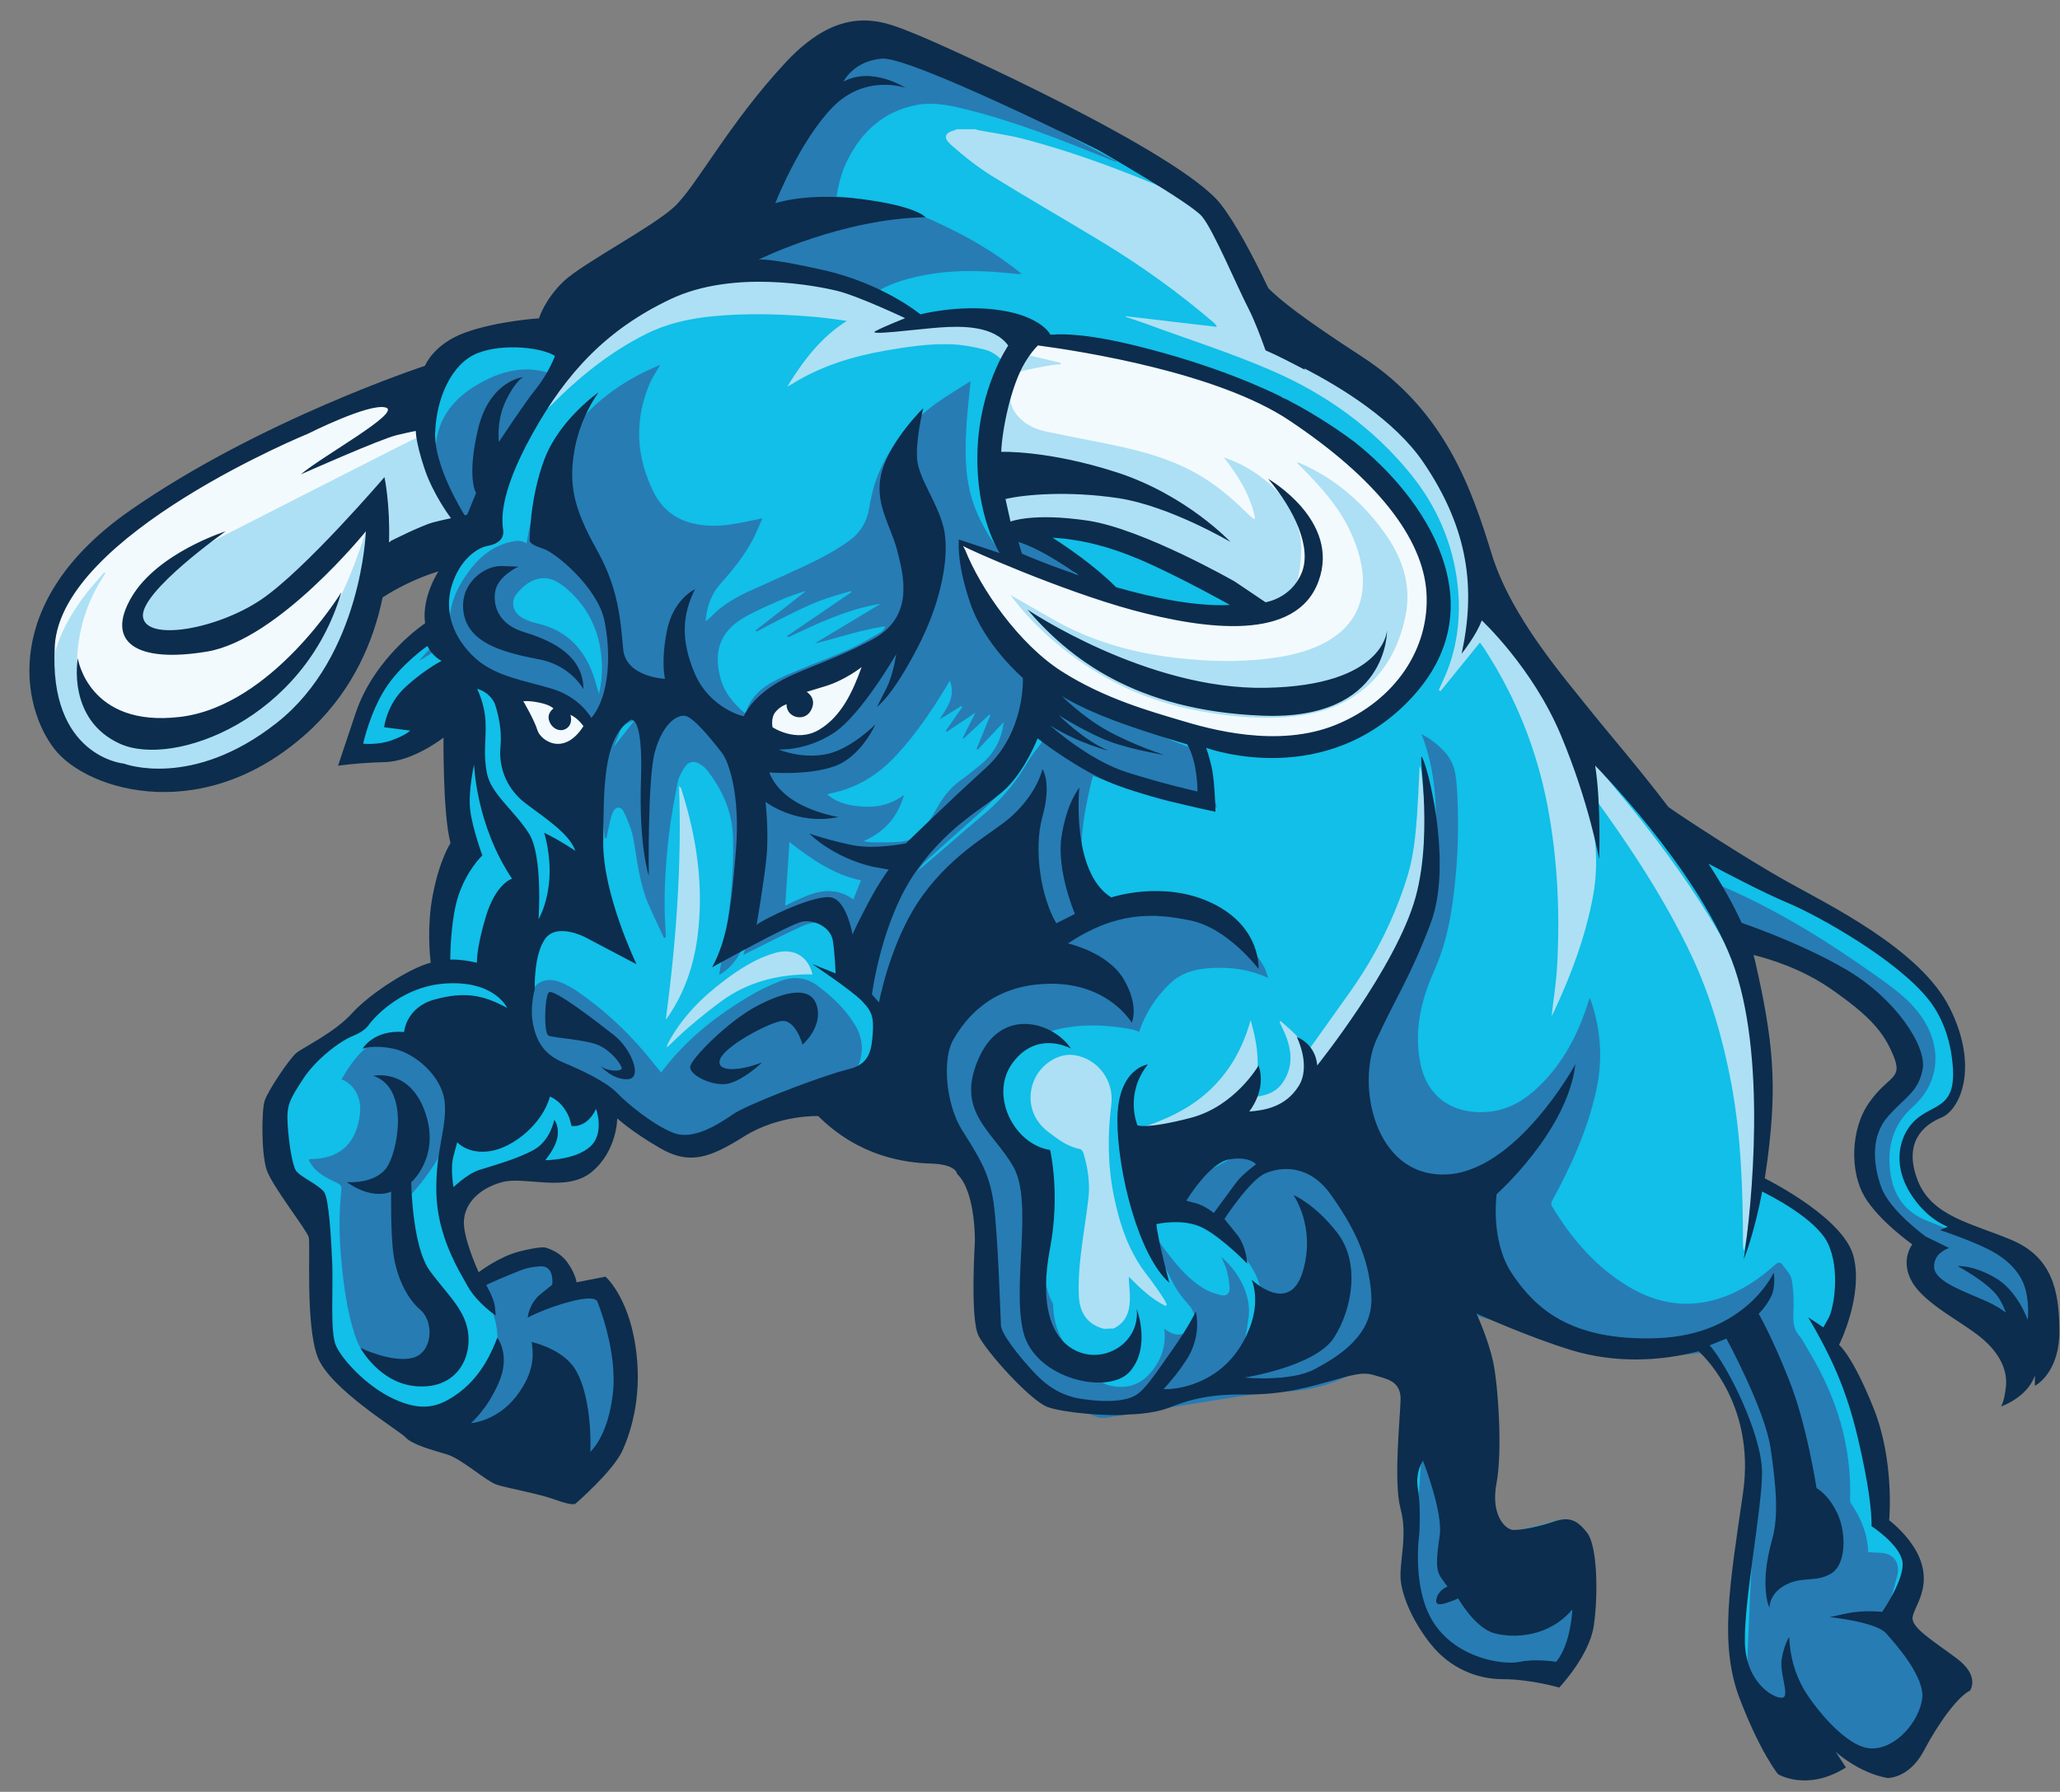
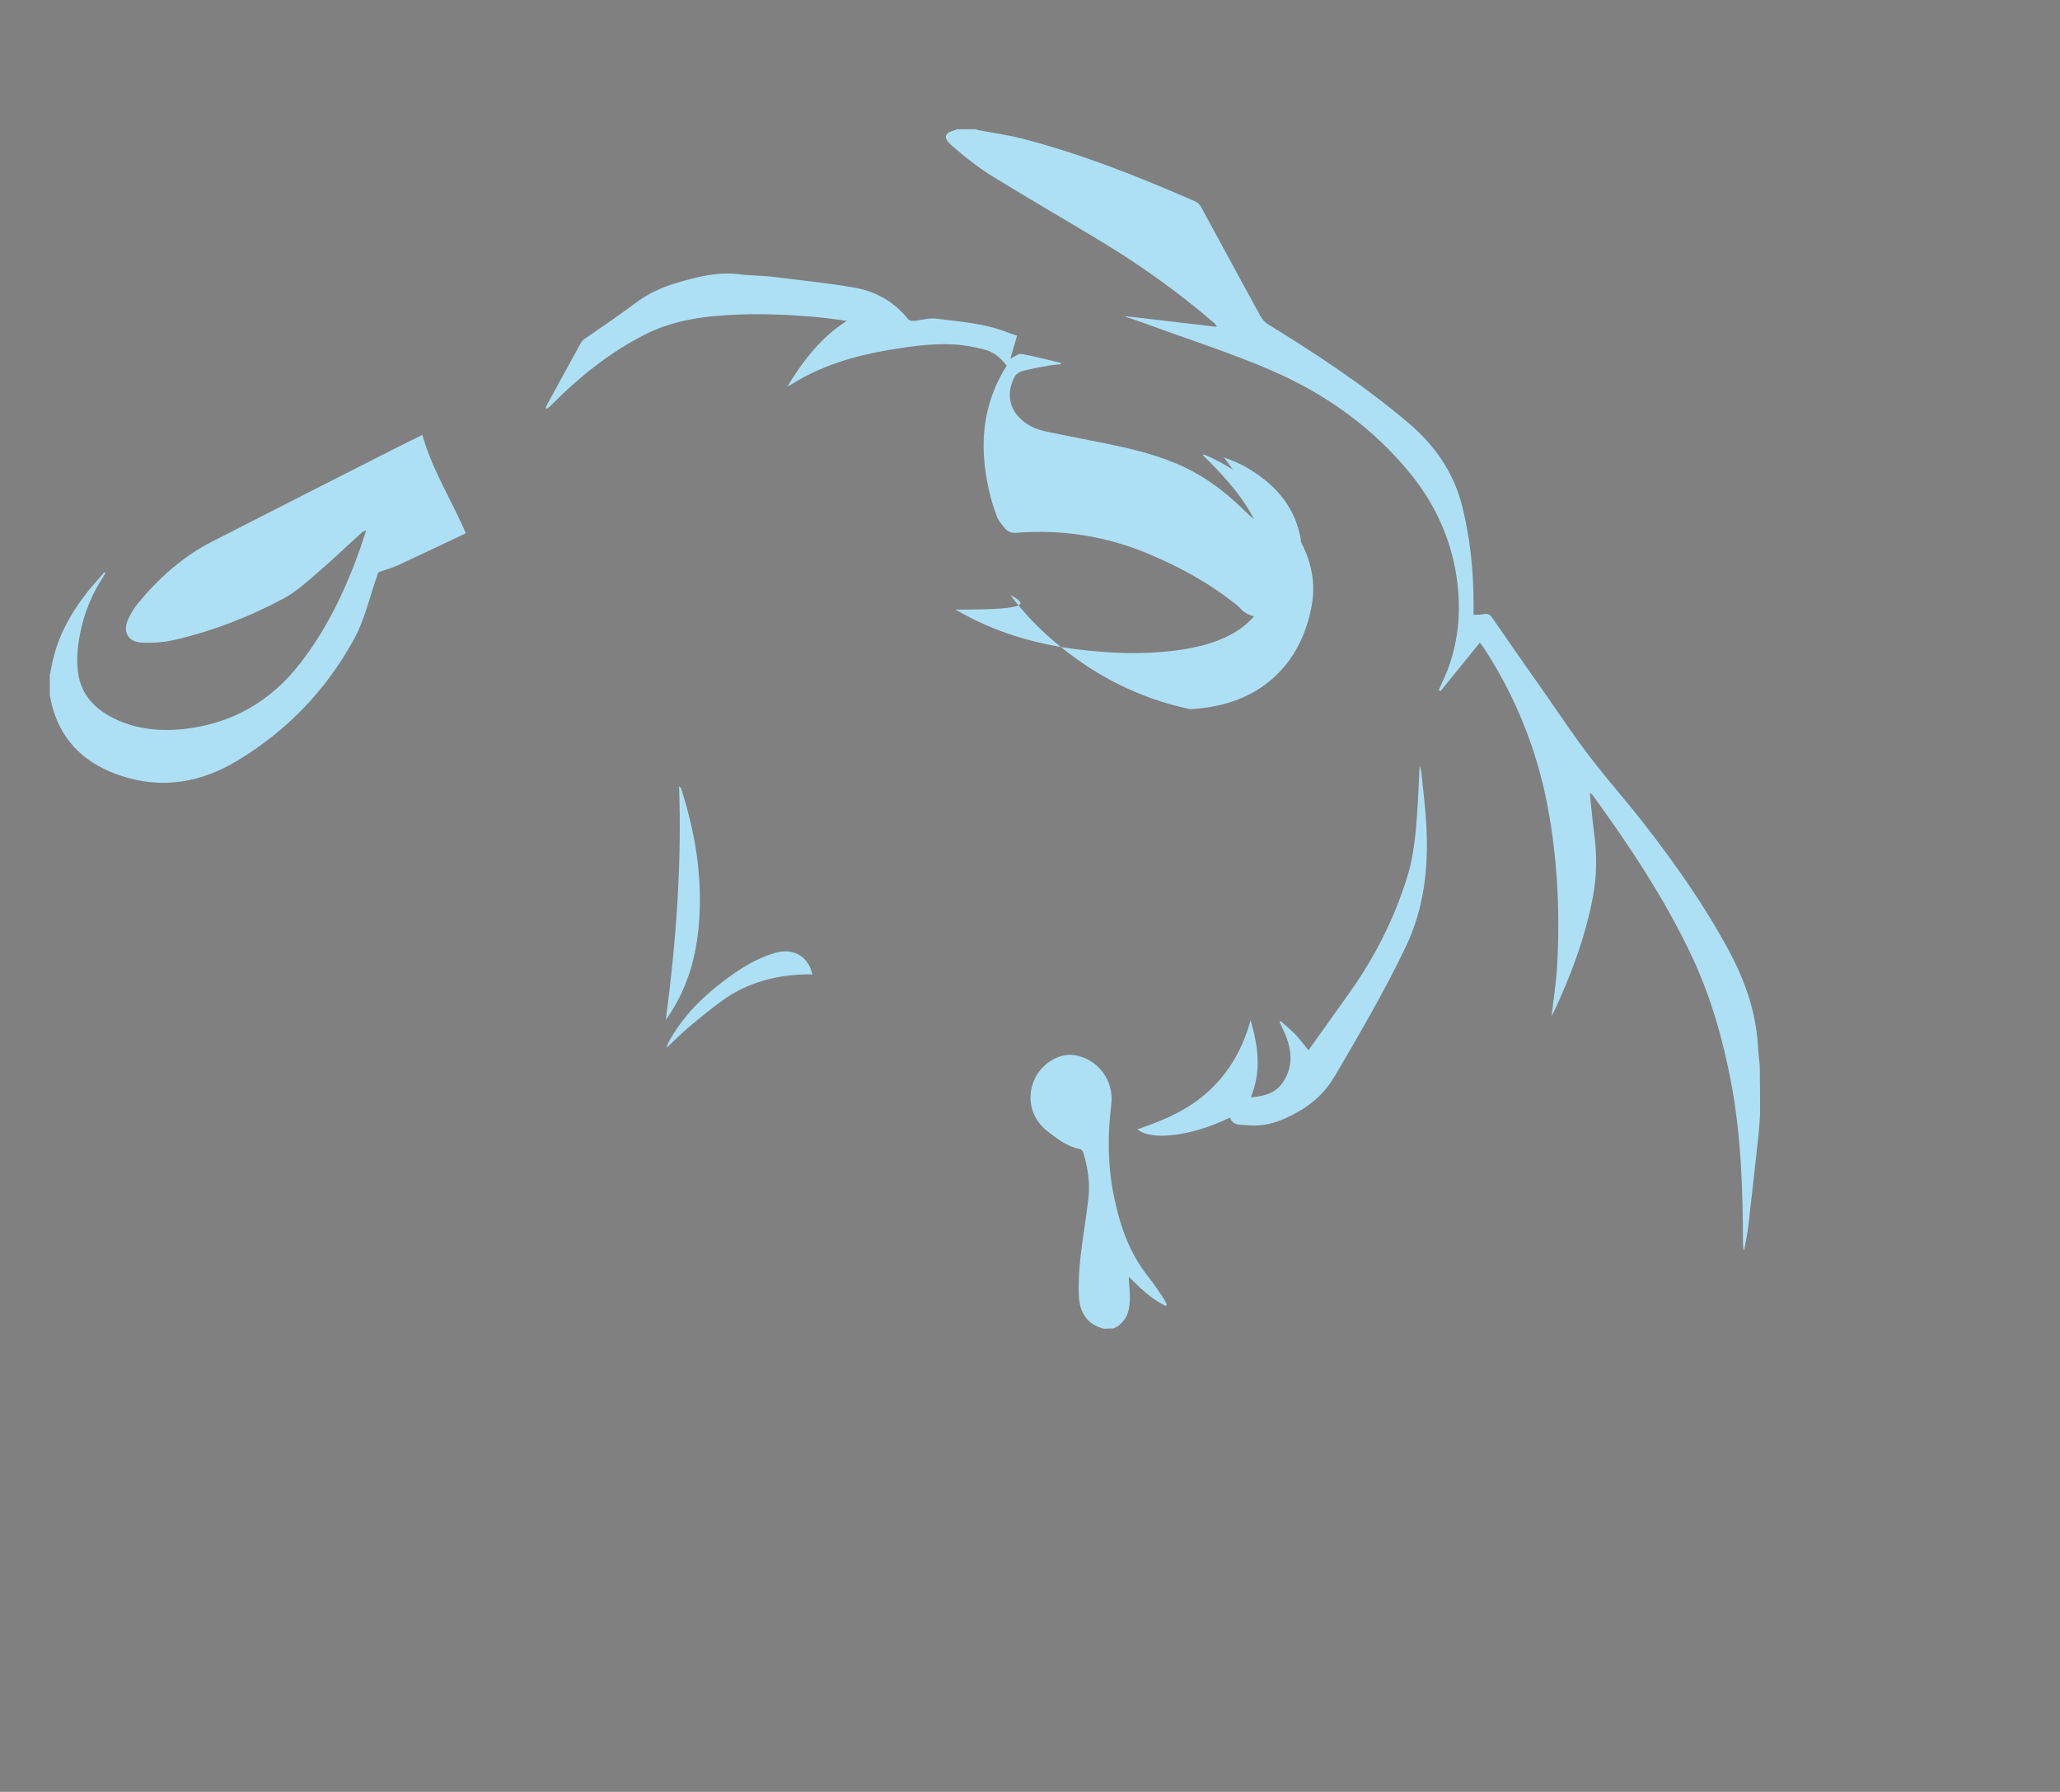
<svg xmlns="http://www.w3.org/2000/svg" height="117.7" preserveAspectRatio="xMidYMid meet" version="1.0" viewBox="3.7 35.2 135.3 117.7" width="135.3" zoomAndPan="magnify">
  <rect x="3.7" y="35.2" width="135.3" height="117.7" fill="#808080" stroke="none" />
  <g>
    <g id="change1_1">
-       <path d="M138.65,123.4c0-0.75,0-1.49,0-2.24c-0.07-0.35-0.13-0.71-0.21-1.06c-0.29-1.28-0.91-2.35-2.1-2.96 c-0.94-0.48-1.94-0.85-2.93-1.24c-1.28-0.51-2.58-0.99-3.45-2.15c-0.77-1.03-1.1-2.19-0.8-3.46c0.21-0.9,0.83-1.46,1.65-1.82 c0.73-0.32,1.14-0.89,1.4-1.62c0.3-0.84,0.35-1.71,0.21-2.59c-0.18-1.13-0.55-2.19-1.12-3.18c-0.65-1.13-1.55-2.03-2.52-2.88 c-1.13-0.99-2.36-1.82-3.64-2.58c-1.41-0.83-2.86-1.6-4.26-2.43c-2-1.19-3.99-2.42-5.97-3.64c-0.99-0.61-1.95-1.25-2.65-2.24 c-0.76-1.07-1.61-2.07-2.43-3.08c-0.71-0.88-1.46-1.72-2.17-2.6c-0.84-1.05-1.7-2.09-2.47-3.18c-0.85-1.2-1.65-2.45-2.41-3.71 c-0.81-1.35-1.27-2.85-1.74-4.35c-0.59-1.89-1.32-3.73-2.3-5.46c-0.75-1.33-1.63-2.55-2.69-3.65c-1.07-1.11-2.31-2-3.59-2.85 c-1.64-1.09-3.23-2.25-4.82-3.41c-0.37-0.27-0.72-0.63-0.95-1.03c-0.66-1.15-1.26-2.34-1.87-3.52c-0.76-1.46-1.84-2.62-3.2-3.54 c-2.34-1.59-4.79-2.99-7.32-4.27c-2.61-1.32-5.25-2.58-7.88-3.85c-0.86-0.42-1.75-0.79-2.64-1.14c-0.84-0.33-1.71-0.61-2.56-0.91 c-0.49,0-0.98,0-1.47,0c-0.51,0.17-1.05,0.3-1.53,0.53c-1.12,0.56-2.08,1.34-2.89,2.31c-0.72,0.86-1.51,1.66-2.18,2.55 c-1.22,1.64-2.4,3.32-3.56,5c-0.83,1.2-1.84,2.21-3.07,2.98c-1.61,1.01-3.22,2-4.81,3.04c-1.04,0.68-1.84,1.6-2.29,2.77 c-0.1,0.26-0.26,0.32-0.48,0.36c-0.24,0.04-0.48,0.05-0.72,0.07c-1.19,0.11-2.35,0.34-3.49,0.71c-1.22,0.39-2.26,1-2.88,2.19 c-0.05,0.09-0.17,0.15-0.28,0.19c-1.52,0.58-3.06,1.13-4.57,1.75c-1.7,0.7-3.39,1.43-5.06,2.21c-1.33,0.62-2.64,1.29-3.91,2.02 c-1.83,1.06-3.65,2.14-5.41,3.31c-1.06,0.7-2.02,1.56-2.98,2.4c-0.48,0.42-0.86,0.96-1.27,1.46c-1.03,1.27-1.76,2.69-2.17,4.28 c-0.11,0.42-0.19,0.86-0.28,1.29c0,0.68,0,1.35,0,2.03c0.03,0.16,0.06,0.33,0.11,0.48c0.24,0.76,0.44,1.54,0.75,2.27 c0.36,0.86,0.92,1.59,1.69,2.17c0.91,0.69,1.93,1.16,3.02,1.42c0.98,0.23,1.99,0.35,2.99,0.44c0.48,0.05,0.98-0.07,1.48-0.12 c1.4-0.14,2.73-0.56,3.99-1.17c1.95-0.94,3.64-2.23,5.07-3.86c0.91-1.04,1.68-2.18,2.29-3.42c0.64-1.3,1.1-2.66,1.39-4.07 c0.02-0.08,0.06-0.19,0.12-0.22c1.08-0.52,2.16-1.05,3.25-1.55c0.14-0.07,0.34,0,0.52,0c-0.02,0.16-0.01,0.35-0.08,0.49 c-0.44,0.88-0.74,1.78-0.66,2.78c0.02,0.24-0.09,0.39-0.27,0.51c-0.93,0.65-1.72,1.45-2.43,2.33c-0.97,1.19-1.65,2.54-2.09,4.02 c-0.24,0.8-0.53,1.59-0.8,2.39c0.94-0.04,1.84-0.06,2.74-0.13c0.38-0.03,0.79-0.08,1.14-0.24c0.82-0.36,1.62-0.79,2.42-1.21 c0.3-0.16,0.47-0.12,0.49,0.17c0.05,1.25,0.07,2.51,0.15,3.76c0.05,0.84,0.16,1.67,0.28,2.5c0.05,0.35,0.03,0.65-0.13,0.99 c-0.79,1.59-1.12,3.29-1.19,5.04c-0.03,0.73,0.04,1.46,0.06,2.19c0,0.15,0,0.26-0.2,0.34c-1.86,0.69-3.48,1.77-4.88,3.15 c-0.84,0.83-1.77,1.5-2.77,2.09c-0.4,0.24-0.85,0.46-1.15,0.8c-0.48,0.55-0.84,1.2-1.27,1.79c-0.53,0.71-0.75,1.51-0.73,2.39 c0.02,0.68,0.01,1.37,0.08,2.05c0.05,0.47,0.12,0.99,0.36,1.38c0.65,1.09,1.38,2.13,2.08,3.19c0.27,0.41,0.56,0.8,0.57,1.33 c0.02,2-0.09,3.99,0.2,5.99c0.15,1.06,0.51,1.97,1.25,2.76c1.25,1.33,2.75,2.34,4.21,3.41c0.59,0.43,1.14,0.93,1.88,1.11 c1.33,0.32,2.52,0.92,3.59,1.77c0.37,0.29,0.8,0.55,1.25,0.68c1.42,0.42,2.86,0.78,4.29,1.16c0.28,0.07,0.52,0.08,0.75-0.17 c0.47-0.5,0.98-0.97,1.45-1.47c0.55-0.59,1.06-1.2,1.38-1.96c0.55-1.32,0.82-2.69,0.9-4.1c0.03-0.48-0.02-0.97-0.07-1.46 c-0.06-0.58-0.12-1.17-0.25-1.73c-0.3-1.3-0.77-2.54-1.68-3.54c-0.5,0.09-0.99,0.17-1.48,0.26c-0.48,0.09-0.48,0.09-0.64-0.36 c-0.21-0.56-0.46-1.11-1-1.44c-0.31-0.19-0.67-0.45-0.99-0.42c-0.84,0.07-1.68,0.25-2.43,0.64c-0.47,0.25-0.92,0.55-1.39,0.82 c-0.19,0.11-0.4,0.26-0.56-0.02c-0.11-0.2-0.19-0.42-0.25-0.63c-0.23-0.76-0.54-1.52-0.65-2.3c-0.2-1.48,0.79-2.44,1.99-2.96 c1.18-0.51,2.4-0.25,3.6-0.18c0.8,0.05,1.58,0.02,2.28-0.34c1.38-0.71,1.93-1.99,2.13-3.45c0.02-0.12,0.03-0.28,0.11-0.33 c0.08-0.05,0.25-0.02,0.34,0.04c0.86,0.59,1.69,1.22,2.57,1.77c0.6,0.38,1.25,0.67,1.99,0.68c1,0.01,1.82-0.47,2.66-0.92 c0.77-0.41,1.52-0.83,2.31-1.19c0.95-0.43,1.99-0.51,3.01-0.62c0.23-0.02,0.46-0.05,0.67,0.17c0.83,0.85,1.82,1.5,2.9,1.99 c1.45,0.66,2.98,0.95,4.57,0.99c0.25,0.01,0.5,0.07,0.74,0.12c0.71,0.15,0.98,0.77,1.28,1.31c0.48,0.87,0.6,1.85,0.65,2.82 c0.04,0.88-0.05,1.77-0.05,2.65c0,1.09,0.01,2.19,0.08,3.28c0.03,0.49,0.12,0.99,0.42,1.43c0.89,1.33,1.98,2.49,3.17,3.55 c0.4,0.36,0.89,0.69,1.39,0.85c1.11,0.34,2.28,0.42,3.44,0.44c0.71,0.01,1.42,0.01,2.12-0.08c0.66-0.08,1.34-0.19,1.97-0.42 c1.33-0.48,2.68-0.76,4.09-0.83c1.14-0.05,2.29,0,3.4-0.17c1.28-0.2,2.53-0.58,3.79-0.91c0.86-0.23,1.7-0.37,2.58-0.11 c1.2,0.35,1.62,0.69,1.57,1.96c-0.05,1.37-0.14,2.73-0.2,4.09c-0.02,0.49-0.02,0.98,0,1.47c0.01,0.31,0.05,0.62,0.12,0.92 c0.33,1.34,0.26,2.68,0.1,4.03c-0.05,0.44-0.04,0.91,0.04,1.35c0.18,1.04,0.66,1.97,1.21,2.85c0.69,1.11,1.56,2.04,2.76,2.62 c0.88,0.42,1.81,0.55,2.76,0.61c0.31,0.02,0.63-0.02,0.94,0.02c0.76,0.11,1.51,0.27,2.26,0.4c0.08,0.01,0.22-0.01,0.26-0.07 c0.49-0.69,1-1.37,1.44-2.09c0.66-1.09,0.73-2.33,0.77-3.56c0.03-0.86-0.05-1.74-0.14-2.6c-0.06-0.56-0.16-1.14-0.56-1.59 c-0.4-0.45-0.82-0.81-1.56-0.6c-0.8,0.22-1.61,0.42-2.42,0.6c-0.49,0.11-0.95,0.07-1.33-0.35c-0.69-0.77-0.66-1.68-0.59-2.61 c0.06-0.7,0.23-1.39,0.24-2.08c0-1.31-0.07-2.62-0.13-3.93c-0.02-0.51-0.06-1.01-0.15-1.51c-0.2-1.15-0.58-2.25-1.02-3.33 c-0.06-0.15-0.02-0.35-0.03-0.52c0.19,0,0.39-0.05,0.56,0.01c1.51,0.59,3.01,1.21,4.52,1.79c1.39,0.53,2.83,0.92,4.33,1 c1.64,0.09,3.28-0.02,4.88-0.46c0.23-0.06,0.45-0.04,0.62,0.18c0.46,0.61,0.99,1.19,1.4,1.83c0.99,1.55,1.44,3.29,1.51,5.11 c0.03,0.77-0.05,1.55-0.13,2.32c-0.11,1.07-0.28,2.14-0.42,3.21c-0.16,1.27-0.37,2.55-0.47,3.83c-0.08,0.95-0.03,1.92-0.01,2.88 c0.02,1.26,0.28,2.48,0.78,3.64c0.52,1.23,1.1,2.44,1.69,3.64c0.34,0.7,0.79,1.33,1.66,1.44c0.44,0,0.89,0,1.33,0 c0.59-0.22,1.18-0.44,1.78-0.66c-0.11-0.16-0.19-0.24-0.21-0.33c-0.03-0.16-0.02-0.34-0.03-0.51c0.15,0.03,0.32,0.04,0.46,0.11 c0.69,0.35,1.36,0.74,2.07,1.06c0.29,0.13,0.66,0.21,0.96,0.15c0.71-0.14,1.26-0.58,1.64-1.19c0.33-0.53,0.65-1.08,0.96-1.62 c0.57-0.97,1.25-1.85,2.08-2.61c0.55-0.51,0.62-0.61,0.19-1.23c-0.31-0.45-0.8-0.78-1.23-1.14c-0.67-0.55-1.38-1.06-2.05-1.62 c-0.42-0.35-0.5-0.81-0.28-1.34c0.23-0.54,0.5-1.1,0.57-1.68c0.19-1.53-0.64-2.65-1.69-3.63c-0.33-0.31-0.65-0.59-0.53-1.11 c0.04-0.2,0.07-0.41,0.06-0.62c-0.03-0.67-0.07-1.34-0.14-2c-0.06-0.59-0.12-1.19-0.27-1.76c-0.24-0.92-0.52-1.84-0.86-2.74 c-0.47-1.23-1.01-2.43-1.84-3.47c-0.16-0.21-0.26-0.44-0.14-0.7c0.44-0.97,0.75-1.99,0.92-3.04c0.14-0.83,0.15-1.65-0.11-2.46 c-0.37-1.16-1.23-1.94-2.13-2.66c-1.05-0.85-2.19-1.57-3.41-2.17c-0.18-0.09-0.24-0.2-0.21-0.38c0.07-0.62,0.15-1.23,0.22-1.85 c0.1-0.94,0.23-1.88,0.26-2.82c0.06-1.61,0.01-3.22-0.27-4.81c-0.2-1.11-0.39-2.23-0.59-3.34c-0.09-0.46-0.22-0.91-0.31-1.37 c-0.08-0.39,0.02-0.51,0.41-0.46c0.32,0.04,0.64,0.16,0.95,0.26c1.56,0.5,3.02,1.19,4.33,2.18c0.75,0.57,1.51,1.14,2.19,1.79 c0.72,0.69,1.29,1.53,1.63,2.48c0.37,1.06,0.17,1.41-0.5,1.95c-0.57,0.46-1.01,1.01-1.37,1.63c-0.57,0.99-0.76,2.08-0.71,3.22 c0.04,0.94,0.29,1.81,0.8,2.59c0.7,1.08,1.68,1.9,2.69,2.66c0.29,0.21,0.25,0.41,0.15,0.68c-0.09,0.24-0.18,0.5-0.21,0.75 c-0.07,0.72,0.28,1.29,0.73,1.8c0.75,0.85,1.71,1.42,2.64,2.04c1.01,0.68,2.05,1.34,2.67,2.44c0.37,0.65,0.59,1.34,0.41,2.11 c-0.05,0.22-0.05,0.46-0.07,0.74c0.68-0.35,1.18-0.8,1.53-1.42c0.05-0.09,0.17-0.21,0.24-0.2c0.11,0.01,0.21,0.12,0.4,0.23 c0.19-0.32,0.44-0.66,0.62-1.03C138.4,124.25,138.51,123.82,138.65,123.4z" fill="#11bfe8" />
-     </g>
+       </g>
    <g id="change2_1">
-       <path d="M126.25,151.34c-0.69-0.15-1.3-0.48-1.85-0.91c-0.59-0.47-1.2-0.93-1.78-1.42c-0.28-0.24-0.56-0.38-0.94-0.38 c-0.41,0.01-0.82,0-1.22-0.04c-0.16-0.02-0.36-0.1-0.46-0.22c-0.46-0.55-0.87-1.13-1.33-1.67c-0.22-0.25-0.28-0.51-0.27-0.83 c0.1-2.32,0.18-4.64,0.3-6.96c0.06-1.26,0.15-2.52,0.26-3.77c0.1-1.2,0.35-2.4,0.15-3.62c-0.24-1.52-0.54-3-1.4-4.32 c-0.62-0.95-1.24-1.89-1.84-2.85c-0.15-0.24-0.32-0.29-0.57-0.26c-0.92,0.09-1.83,0.21-2.75,0.24c-0.74,0.03-1.52,0.08-2.22-0.1 c-3.9-1.01-7.78-2.08-11.66-3.14c-0.8-0.22-1.61-0.44-2.46-0.68c0.07,0.17,0.12,0.29,0.17,0.4c1.42,3.22,2.84,6.43,4.26,9.65 c0.06,0.12,0.1,0.26,0.11,0.4c0.07,1.38,0.14,2.75,0.2,4.13c0.01,0.21,0.08,0.33,0.24,0.46c1.82,1.36,3.64,2.73,5.45,4.1 c0.14,0.11,0.28,0.25,0.38,0.4c0.36,0.6,0.7,1.21,1.02,1.83c0.06,0.12,0.08,0.31,0.03,0.44c-0.27,0.68-0.61,1.34-0.84,2.03 c-0.22,0.67-0.6,1.14-1.27,1.35c-0.2,0.06-0.43,0.14-0.62,0.11c-1.6-0.25-3.19-0.53-4.79-0.78c-0.27-0.04-0.46-0.17-0.64-0.36 c-0.76-0.84-1.52-1.68-2.29-2.51c-0.25-0.27-0.43-0.55-0.47-0.94c-0.04-0.44-0.17-0.87-0.23-1.31c-0.11-0.77-0.24-1.54-0.27-2.32 c-0.03-0.67,0.06-1.35,0.1-2.03c0.13-1.93,0.25-3.87,0.4-5.8c0.07-0.9,0.12-1.78-0.31-2.62c-0.17-0.34-0.29-0.71-0.38-1.08 c-0.13-0.53-0.39-0.77-0.98-0.84c-1-0.11-1.96-0.2-2.88,0.33c-0.18,0.1-0.39,0.14-0.58,0.23c-1.24,0.58-2.54,0.88-3.91,0.93 c-0.95,0.04-1.91,0.14-2.85,0.29c-2.97,0.46-5.93,0.96-8.9,1.43c-0.23,0.04-0.49,0-0.71-0.09c-1.32-0.49-2.63-1-3.94-1.52 c-0.15-0.06-0.3-0.19-0.37-0.32c-0.67-1.2-1.33-2.4-1.99-3.61c-0.07-0.13-0.12-0.28-0.14-0.42c-0.19-1.68-0.36-3.36-0.55-5.04 c-0.08-0.72-0.09-1.46-0.3-2.14c-0.81-2.68-1.66-5.36-2.54-8.02c-0.18-0.56-0.21-1.07-0.08-1.62c0.22-0.96,0.4-1.93,0.6-2.92 c-0.13,0-0.22,0-0.32,0c-0.89,0.05-1.77,0.11-2.66,0.16c-0.11,0.01-0.25,0.02-0.34-0.04c-0.86-0.53-1.71-1.08-2.57-1.62 c0.69-2.23,1.37-4.44,2.05-6.65c-0.04-0.02-0.08-0.04-0.12-0.06c-0.81,1.48-1.62,2.95-2.45,4.45c-0.29-0.77-0.57-1.52-0.87-2.26 c-0.07-0.17-0.21-0.34-0.36-0.43c-0.73-0.45-1.51-0.5-2.28-0.16c-1.21,0.55-2.39,1.15-3.58,1.74c-0.09,0.05-0.19,0.1-0.32,0.16 c0.11-0.33,0.21-0.6,0.28-0.88c0.07-0.27,0.11-0.54,0.16-0.81c-0.44,1.15-0.8,2.32-2.03,3.01c0.08-0.48,0.15-0.89,0.22-1.3 c0.44-2.58,0.77-5.16,0.69-7.79c-0.06-1.66-0.7-3.07-1.69-4.35c-0.1-0.13-0.23-0.24-0.36-0.33c-0.47-0.35-0.87-0.29-1.18,0.21 c-0.18,0.29-0.35,0.62-0.41,0.95c-0.22,1.14-0.44,2.29-0.57,3.44c-0.24,2.11-0.37,4.23-0.21,6.36c0.01,0.12,0,0.23,0,0.35 c-0.04,0.01-0.08,0.02-0.11,0.03c-0.36-0.77-0.73-1.53-1.06-2.31c-0.56-1.32-0.69-2.75-0.94-4.14c-0.11-0.63-0.36-1.25-0.64-1.83 c-0.19-0.4-0.56-0.36-0.73,0.05c-0.15,0.36-0.21,0.76-0.3,1.14c-0.04,0.18-0.07,0.36-0.11,0.54c-0.04-0.01-0.07-0.01-0.11-0.02 c-0.22-1.67-0.18-3.33,0.12-5c-0.29,0.57-0.55,1.15-0.82,1.73c-0.05,0.11-0.11,0.25-0.2,0.31c-0.59,0.37-1.19,0.72-1.82,1.09 c-0.59-0.76-1.16-1.49-1.73-2.23c-0.05-0.07-0.07-0.17-0.1-0.26c-0.42-1.31-0.83-2.62-1.25-3.92c-0.03-0.1-0.08-0.24-0.17-0.29 c-0.75-0.46-1.52-0.9-2.27-1.34c-1.03,1.22-2.03,2.41-3.03,3.61c-0.03-0.02-0.05-0.04-0.08-0.05c0.06-0.14,0.12-0.28,0.19-0.45 c-0.59-0.12-1.17-0.24-1.79-0.36c1.13-1.18,2.21-2.3,3.29-3.43c-0.49-0.61-0.95-1.18-1.4-1.74c-0.4,0.25-0.77,0.48-1.14,0.71 c0.29-0.37,0.61-0.7,0.93-1.01c0.56-0.54,1.02-1.15,1.1-1.94c0.09-0.96,0.47-1.8,0.99-2.58c0.73-1.1,1.64-1.97,2.98-2.29 c0.37-0.09,0.74-0.13,1.06,0.1c0.9-5.42,3.47-9.57,8.78-11.73c-0.27,0.47-0.56,0.89-0.74,1.35c-0.96,2.36-0.83,4.69,0.29,6.97 c0.51,1.04,1.33,1.76,2.48,2.06c0.81,0.21,1.64,0.23,2.47,0.12c0.72-0.1,1.43-0.27,2.21-0.42c-0.21,0.48-0.39,0.94-0.62,1.38 c-0.56,1.06-1.3,1.99-2.1,2.88c-0.62,0.69-0.93,1.5-1.01,2.5c0.16-0.13,0.26-0.2,0.35-0.29c0.76-0.8,1.7-1.33,2.7-1.77 c0.8-0.36,1.59-0.71,2.39-1.08c1.39-0.64,2.78-1.26,4.02-2.17c0.7-0.51,1.12-1.19,1.27-2.05c0.12-0.64,0.24-1.29,0.46-1.9 c0.74-2.09,2.13-3.71,3.89-5.01c0.73-0.53,1.51-0.98,2.33-1.51c-0.1,1.02-0.21,1.92-0.27,2.82c-0.08,1.35-0.12,2.71,0.14,4.05 c0.29,1.55,1.03,2.91,1.93,4.19c0.3,0.43,0.63,0.84,0.98,1.31c-0.99-0.37-1.91-0.72-2.85-1.08c-0.01,0.08-0.02,0.12-0.02,0.17 c0,0.08,0.01,0.16,0.03,0.24c0.23,1.39,0.72,2.69,1.26,3.99c0.3,0.73,0.74,1.38,1.29,1.94c0.67,0.67,1.37,1.31,2.05,1.96 c0.09,0.09,0.19,0.21,0.21,0.33c0.16,1.55-0.03,3.04-0.81,4.43c-1.01,1.8-2.44,3.23-3.97,4.58c-1,0.88-1.99,1.77-2.97,2.66 c-0.19,0.18-0.34,0.41-0.51,0.61c1.43-1.17,2.78-2.41,4.19-3.58c1.13-0.93,2.09-1.98,2.85-3.24c0.28-0.46,0.56-0.92,0.91-1.33 c0.48-0.57,0.61-1.23,0.68-1.94c0.06-0.73,0.18-1.45,0.28-2.22c0.7,0.34,1.35,0.66,2.02,0.97c2.38,1.09,4.66,2.41,7.14,3.26 c0.49,0.17,0.72,0.41,0.83,0.91c0.22,0.98,0.51,1.95,0.78,2.97c-1.45-0.04-2.83-0.26-4.16-0.67c-1.34-0.41-2.64-0.92-3.98-1.39 c0.02-0.03,0-0.01,0,0.01c-0.05,0.19-0.11,0.38-0.15,0.57c-0.41,1.82-0.78,3.66-0.51,5.54c0.16,1.14,0.43,2.27,1.15,3.22 c0.04,0.05,0.01,0.16,0.01,0.26c0.07-0.02,0.12-0.03,0.18-0.04c0.75-0.22,1.5-0.41,2.29-0.41c1.43,0,2.84,0.12,4.24,0.39 c1.83,0.36,3.16,1.42,4.05,3.04c0.1,0.19,0.15,0.41,0.25,0.69c-1.21-0.56-2.38-0.71-3.58-0.66c-1,0.04-1.98,0.23-2.76,0.93 c-0.8,0.73-1.43,1.59-1.87,2.59c-0.1,0.22-0.18,0.45-0.27,0.68c-0.15-0.06-0.28-0.12-0.41-0.15c-1.56-0.3-3.12-0.39-4.69-0.07 c-2.14,0.43-3.68,1.93-4.02,4c-0.14,0.88-0.02,1.73,0.58,2.47c0.71,0.88,1.38,1.79,2.05,2.71c0.11,0.16,0.18,0.37,0.2,0.57 c0.06,0.73,0.1,1.47,0.12,2.2c0.02,0.87,0.07,1.75,0.01,2.62c-0.08,1.2-0.11,2.38,0.49,3.48c0.04,0.08,0.03,0.18,0.03,0.28 c0.11,1.84,1.01,3.15,2.63,4.01c0.11,0.06,0.21,0.2,0.25,0.33c0.12,0.37,0.34,0.65,0.72,0.75c1.05,0.28,2,0.09,2.74-0.75 c0.74-0.83,1.1-1.8,0.96-2.95c0.12,0.08,0.22,0.16,0.33,0.22c0.4,0.22,0.81,0.23,1.19-0.03c0.37-0.25,0.55-0.63,0.45-1.06 c-0.06-0.27-0.22-0.55-0.41-0.75c-0.43-0.47-0.79-0.97-1.07-1.55c-0.32-0.67-0.7-1.32-1.01-2c-0.22-0.47-0.37-0.96-0.55-1.45 c0.5,0.56,0.9,1.16,1.34,1.73c0.68,0.88,1.41,1.72,2.39,2.29c0.33,0.19,0.72,0.33,1.1,0.4c0.33,0.07,0.55-0.14,0.53-0.48 c-0.02-0.38-0.09-0.76-0.18-1.13c-0.08-0.3-0.23-0.57-0.37-0.91c1.24,1.08,1.96,2.59,1.8,3.94c-0.12,0.97-0.33,1.93-0.51,2.89 c-0.06,0.31-0.16,0.61-0.24,0.91c1.01-1.06,1.74-2.25,1.76-3.74c0.03-1.89-0.56-3.53-2.09-4.74c-1.38-1.09-2.77-2.18-4.16-3.26 c-0.06-0.05-0.13-0.07-0.23-0.13c0.18-0.1,0.27-0.16,0.36-0.21c2.31-1.24,4.62-2.48,6.93-3.72c0.17-0.09,0.34-0.21,0.47-0.35 c1.85-2.18,3.68-4.38,5.53-6.56c0.39-0.46,0.73-0.92,0.89-1.52c0.27-0.99,0.56-1.97,0.87-2.95c0.13-0.4,0.3-0.8,0.49-1.18 c0.26-0.56,0.62-1.08,0.82-1.65c0.36-1.03,0.64-2.09,0.92-3.15c0.19-0.72,0.44-1.45,0.47-2.18c0.09-2.28-0.07-4.54-0.93-6.74 c0.21,0.13,0.41,0.22,0.58,0.35c0.72,0.51,1.35,1.1,1.58,1.98c0.13,0.52,0.16,1.08,0.19,1.63c0.12,2.31,0.03,4.62-0.28,6.92 c-0.21,1.58-0.55,3.13-1.21,4.61c-0.87,1.92-1.35,3.93-0.95,6.05c0.5,2.69,2.67,3.54,4.75,3.24c1.2-0.18,2.18-0.79,3.04-1.62 c1.57-1.51,2.55-3.37,3.21-5.42c0.04-0.11,0.08-0.23,0.14-0.41c0.07,0.18,0.11,0.27,0.14,0.37c0.61,1.87,0.71,3.79,0.29,5.7 c-0.57,2.58-1.64,4.97-2.91,7.27c-0.05,0.09-0.06,0.25-0.01,0.33c1.23,2.04,2.74,3.84,4.77,5.13c1.94,1.24,4.01,1.66,6.24,0.94 c1.39-0.45,2.58-1.24,3.65-2.21c0.19-0.17,0.35-0.19,0.49,0c0.23,0.32,0.55,0.63,0.61,0.99c0.12,0.69,0.14,1.41,0.11,2.11 c-0.02,0.57-0.03,1.08,0.37,1.55c0.27,0.31,0.45,0.71,0.67,1.07c1.8,2.99,2.8,6.21,2.68,9.73c0,0.08,0.02,0.17,0.06,0.23 c0.66,0.96,1.09,2,1.13,3.2c0.27,0.01,0.53,0.03,0.78,0.04c1,0.03,1.32,0.77,1.12,1.53c-0.23,0.9-0.5,1.79-0.77,2.68 c-0.07,0.21-0.07,0.34,0.1,0.52c1.07,1.09,2.13,2.2,3.18,3.31c0.11,0.11,0.19,0.3,0.18,0.45c-0.02,0.66-0.04,1.33-0.14,1.99 c-0.24,1.57-0.99,2.77-2.53,3.37c-0.31,0.12-0.64,0.2-0.96,0.29C126.95,151.34,126.6,151.34,126.25,151.34z M67.91,84.45 c-0.02-0.02-0.04-0.04-0.07-0.06c0.3-0.74,0.61-1.48,0.91-2.22c-0.02-0.01-0.05-0.02-0.07-0.03c-0.57,0.53-1.13,1.06-1.7,1.58 c-0.02-0.02-0.04-0.03-0.05-0.05c0.28-0.55,0.56-1.1,0.84-1.66c-0.65,0.43-1.28,0.85-1.9,1.27c-0.02-0.03-0.04-0.05-0.05-0.08 c0.36-0.52,0.72-1.04,1.09-1.56c-0.03-0.02-0.06-0.04-0.08-0.06c-0.47,0.29-0.94,0.59-1.42,0.88c0.48-0.77,1.07-1.47,0.68-2.55 c-0.11,0.17-0.17,0.28-0.23,0.38c-0.97,1.6-2.01,3.14-3.29,4.52c-1.18,1.28-2.59,2.16-4.31,2.5c-0.06,0.01-0.11,0.03-0.23,0.07 c0.75,0.64,1.62,0.77,2.52,0.81c0.91,0.04,1.74-0.2,2.53-0.77c-0.43,1.46-1.3,2.44-2.66,3.03c0.19,0.03,0.37,0.08,0.56,0.08 c0.66,0,1.33,0.02,1.99-0.05c0.68-0.08,1.2-0.49,1.58-1.06c0.29-0.45,0.56-0.91,0.83-1.38c0.37-0.63,0.84-1.17,1.44-1.6 c0.43-0.3,0.83-0.65,1.24-0.97c0.91-0.73,1.43-1.67,1.56-2.84C69.04,83.25,68.48,83.85,67.91,84.45z M55.47,77.06 c-0.02-0.03-0.04-0.06-0.06-0.09c1.4-0.96,2.81-1.91,4.21-2.87c-0.01-0.03-0.02-0.05-0.02-0.08c-0.71,0.22-1.43,0.4-2.12,0.67 c-0.71,0.28-1.41,0.62-2.09,0.96c-0.67,0.33-1.33,0.69-2,1.04c-0.02-0.03-0.04-0.06-0.06-0.08c1.08-0.84,2.16-1.68,3.23-2.53 c0-0.02-0.01-0.03-0.01-0.05c-0.52,0.19-1.05,0.35-1.55,0.57c-0.85,0.38-1.72,0.74-2.51,1.21c-1.56,0.94-1.94,2.29-1.45,4.01 c0.26,0.92,0.87,1.63,1.63,2.26c0.38-1.38,1.47-1.99,2.62-2.5c1.35-0.6,2.74-1.1,4.1-1.69c0.74-0.33,1.44-0.75,2.15-1.15 c0.14-0.08,0.23-0.23,0.31-0.4c-1.59,0.22-3.08,0.76-4.64,1.13c1.44-0.87,2.89-1.74,4.33-2.61C59.37,75.21,57.42,76.14,55.47,77.06 z M43.15,77.93c-0.25-1.7-1.05-3.09-2.37-4.18c-0.05-0.04-0.11-0.08-0.17-0.12c-1.19-0.92-2.3-0.29-2.99,0.6 c-0.41,0.53-0.21,1.23,0.41,1.57c0.28,0.15,0.6,0.27,0.91,0.34c2.07,0.46,3.26,1.81,3.85,3.78c0.09,0.29,0.16,0.58,0.25,0.87 C43.26,79.83,43.3,78.88,43.15,77.93z M55.27,94.69c1.45-0.67,2.86-1.55,4.48-0.41c0.16-0.4,0.32-0.8,0.5-1.25 c-1.79-0.38-3.24-1.38-4.7-2.52C55.46,91.94,55.37,93.3,55.27,94.69z M72.86,98.41c-0.05-0.04-0.16-0.06-0.22-0.03 c-0.62,0.31-1.23,0.63-1.83,1.02c1.21,0.14,2.43,0.29,3.74,0.44C73.94,99.32,73.4,98.86,72.86,98.41z M53.22,89.87 c0.04-1,0.37-2.02-0.23-2.98C53.07,87.88,53.14,88.87,53.22,89.87z M44.39,83.32c-0.09,0.32-0.27,0.61-0.37,0.93 c0.44-0.57,0.89-1.13,1.35-1.72C44.93,82.67,44.54,82.82,44.39,83.32z M24,111.44c0.38,0.76,1.1,1.12,1.82,1.45 c0.25,0.11,0.33,0.24,0.3,0.5c-0.16,1.47-0.15,2.93-0.02,4.4c0.16,1.73,0.36,3.45,0.91,5.11c0.41,1.24,1.16,2.16,2.5,2.43 c0.93,0.19,1.81,0,2.57-0.59c0.5-0.38,0.57-0.91,0.5-1.48c-0.16-1.28-0.68-2.44-1.19-3.6c-0.37-0.84-0.77-1.67-1.1-2.53 c-0.28-0.74-0.28-1.53-0.13-2.31c0.1-0.5,0.34-0.92,0.68-1.31c1.02-1.15,1.85-2.42,2.46-3.84c0.15-0.34,0.43-0.67,0.74-0.9 c1.12-0.86,2.45-1.33,3.72-1.9c0.95-0.43,1.85-0.54,2.84-0.15c0.69,0.27,1.43,0.4,2.15,0.6c0.21,0.06,0.42,0.15,0.61,0.25 c1.59,0.82,3.19,1.64,4.77,2.48c0.77,0.41,1.57,0.47,2.36,0.14c0.96-0.4,1.88-0.88,2.83-1.27c1.65-0.69,3.34-1.31,4.98-2.01 c1.68-0.72,2.59-2.62,1.59-4.33c-0.63-1.07-1.53-1.92-2.52-2.65c-0.74-0.54-1.6-0.61-2.43-0.28c-0.73,0.28-1.45,0.64-2.12,1.04 c-1.93,1.16-3.7,2.53-5.15,4.27c-0.18,0.21-0.35,0.43-0.55,0.69c-0.35-0.43-0.68-0.84-1.02-1.25c-1.31-1.56-2.81-2.93-4.49-4.09 c-0.33-0.23-0.7-0.42-1.08-0.58c-0.85-0.34-1.63-0.12-1.96,0.72c-0.51,1.28-1.64,1.95-2.59,2.76c-0.54,0.46-1.35,0.6-2.04,0.88 c-0.07,0.03-0.16-0.01-0.24-0.01c-1.28,0.01-2.52-0.24-3.77-0.47c-0.41-0.07-0.85-0.09-1.25-0.02c-0.35,0.06-0.71,0.24-0.98,0.47 c-0.66,0.57-1.13,1.29-1.57,2.04c0.87,0.34,1.33,1.24,1.21,2.27c-0.19,1.74-1.16,2.99-3.33,2.97C24,111.39,24,111.42,24,111.44z M60.64,37.8c-0.62,0.16-1.14,0.51-1.65,0.88c-0.54,0.39-1.1,0.75-1.65,1.11c-0.67,0.44-1.14,1.07-1.59,1.71 c-1.54,2.21-2.77,4.61-3.94,7.04c-0.19,0.39-0.43,0.69-0.78,0.95c-3.47,2.58-6.93,5.18-10.4,7.77c-0.14,0.11-0.36,0.15-0.54,0.17 c-0.24,0.03-0.48,0.01-0.74,0.03c0.69,0.1,1.22,0.47,1.72,0.96c-0.31,0.47-0.63,0.94-0.94,1.41c-1.87-0.74-3.57-0.27-5.17,0.69 c-1.63,0.98-2.65,2.39-2.66,4.41c-0.35-0.47-0.31-1-0.43-1.52c-0.33,2.51,0.85,4.47,2.12,6.44c0.58-0.44,1.1-0.83,1.41-1.5 c0.56-1.2,1.21-2.37,1.82-3.54c1.28-2.46,3.03-4.54,5.12-6.33c1.25-1.07,2.56-2.07,3.87-3.06c1.62-1.22,3.48-1.81,5.47-2 c3.02-0.3,5.95,0.17,8.81,1.12c0.23,0.08,0.4,0.06,0.61-0.07c1.1-0.7,2.34-1.03,3.61-1.25c1.9-0.33,3.81-0.24,5.72-0.03 c0.11,0.01,0.23,0.02,0.36-0.01c-1.73-1.41-3.65-2.51-5.68-3.43c-2.04-0.93-4.18-1.5-6.46-1.64c0.12-0.85,0.34-1.64,0.71-2.38 c0.94-1.9,2.37-3.2,4.51-3.63c1.01-0.2,2-0.02,2.98,0.21c3.35,0.8,6.54,2.07,9.72,3.36c0.14,0.06,0.28,0.11,0.42,0.16 c0.01,0,0.02-0.01,0.05-0.02c-0.05-0.03-0.09-0.07-0.14-0.09c-4.21-2.23-8.41-4.48-12.63-6.69c-0.92-0.48-1.92-0.83-2.88-1.24 C61.16,37.8,60.9,37.8,60.64,37.8z M137.65,120.13c-0.05-0.2-0.1-0.4-0.15-0.6c-0.28-0.93-0.87-1.61-1.75-1.98 c-1.48-0.62-2.99-1.17-4.48-1.76c-0.36-0.14-0.71-0.29-1.07-0.43c-1.4-0.57-2.13-1.65-2.34-3.1c-0.24-1.67,0.16-3.18,1.44-4.32 c1.97-1.76,1.93-4.24,0.42-6.21c-0.77-1-1.78-1.71-2.79-2.43c-3.15-2.24-6.42-4.28-9.97-5.82c-0.27-0.12-0.54-0.21-0.8-0.32 c-0.02,0.03-0.05,0.05-0.04,0.07c0.46,1.2,0.74,2.48,1.43,3.59c0.08,0.13,0.24,0.25,0.39,0.28c3.82,0.83,6.99,2.75,9.65,5.58 c0.74,0.79,1.15,1.7,1.25,2.78c0.06,0.61-0.14,1.1-0.58,1.5c-0.86,0.76-1.5,1.68-2.1,2.65c-0.05,0.09-0.12,0.19-0.12,0.28 c-0.07,1.67,0.14,3.26,1.21,4.63c0.75,0.97,1.67,1.75,2.65,2.48c0.09,0.07,0.18,0.14,0.28,0.21c-0.52,0.4-0.62,0.72-0.45,1.34 c0.22,0.82,0.72,1.48,1.28,2.1c0.83,0.92,1.79,1.64,2.96,2.11c0.96,0.38,1.88,0.87,2.9,1.34c0.27-0.96,0.53-1.9,0.8-2.84 C137.65,120.88,137.65,120.5,137.65,120.13z M40.9,120.29c-0.03-0.08-0.09-0.15-0.09-0.23c-0.01-0.74-0.51-1.21-0.92-1.74 c-0.25-0.33-0.5-0.41-0.89-0.31c-0.7,0.17-1.41,0.28-2.11,0.45c-0.55,0.13-1.02,0.45-1.42,0.85c-0.15,0.15-0.17,0.28-0.08,0.48 c0.3,0.71,0.65,1.41,0.83,2.14c0.29,1.17,0.19,2.36-0.45,3.41c-0.51,0.83-1.11,1.61-1.7,2.39c-0.16,0.21-0.23,0.4-0.09,0.59 c0.29,0.39,0.57,0.82,0.95,1.09c1.6,1.14,3.38,1.91,5.34,2.2c0.26,0.04,0.54,0.06,0.79,0.15c0.47,0.17,0.8,0.02,1.08-0.36 c0.07-0.09,0.15-0.18,0.25-0.25c0.94-0.71,1.36-1.73,1.72-2.8c0.36-1.07,0.6-2.14,0.48-3.28c-0.12-1.14-0.16-2.28-0.25-3.42 c-0.01-0.14-0.07-0.29-0.16-0.4c-0.28-0.37-0.6-0.72-0.88-1.09c-0.16-0.22-0.33-0.28-0.59-0.22 C42.11,120.08,41.53,120.17,40.9,120.29z M70.78,70.73c-0.34,0-0.44,0.16-0.39,0.47c0.09,0.64,0.58,0.84,1.09,1.05 c0.74,0.31,1.48,0.63,2.2,0.96c0.25,0.12,0.53,0.15,0.64-0.04c0.07-0.12-0.08-0.49-0.24-0.59c-0.57-0.38-1.19-0.7-1.78-1.04 c-0.41-0.23-0.82-0.47-1.23-0.7C70.97,70.79,70.85,70.76,70.78,70.73z M27.66,82.61c0.51-0.95,1.02-1.89,1.54-2.84 C28.5,80.32,27.89,81.43,27.66,82.61z" fill="#277cb4" />
-     </g>
+       </g>
    <g id="change3_1">
-       <path d="M72.23,57.31c0.81,0.16,1.61,0.37,2.42,0.48c2.47,0.33,4.91,0.8,7.29,1.55c3.5,1.1,6.79,2.63,9.7,4.91 c2.38,1.87,4.36,4.07,5.55,6.9c0.43,1.01,0.72,2.06,0.83,3.16c0.01,0.08,0.04,0.16,0.06,0.23c0,0.51,0,1.03,0,1.54 c-0.08,0.44-0.15,0.89-0.25,1.33c-0.8,3.4-3.87,6.25-8.19,6.52c-1.84,0.11-3.66-0.03-5.47-0.35c-3.8-0.68-7.4-1.92-10.82-3.72 c-3.07-1.61-5.06-4.08-6.12-7.35c-0.17-0.53-0.26-1.08-0.4-1.69c0.24,0.08,0.38,0.13,0.52,0.18c3.74,1.35,7.51,2.64,11.36,3.64 c2.05,0.53,4.11,0.98,6.25,0.59c0.3-0.05,0.6-0.08,0.99-0.13c-1.78-1.16-3.5-2.21-5.35-3.04c-1.59-0.72-3.29-1.09-4.97-1.52 c-0.9-0.23-1.82-0.4-2.73-0.56c-1.07-0.19-2.11-0.02-3.16,0.27c-0.82-1.77-1.19-3.62-1-5.55c0.19-1.94,0.72-3.82,1.37-5.65 c0.05-0.13,0.15-0.26,0.26-0.36c0.54-0.47,1.1-0.93,1.65-1.4C72.09,57.31,72.16,57.31,72.23,57.31z M15.4,86.11 c0.71-0.13,1.43-0.22,2.13-0.39c3.76-0.91,6.45-3.21,8.39-6.48c1.28-2.15,2.18-4.45,2.78-6.87c0.05-0.22,0.16-0.3,0.35-0.36 c1.5-0.47,3-0.94,4.48-1.45c0.29-0.1,0.52-0.4,0.75-0.63c0.05-0.05-0.01-0.24-0.06-0.34c-0.58-1.23-1.16-2.46-1.76-3.69 c-0.78-1.6-0.79-3.28-0.55-5c0.01-0.07,0.02-0.14,0.03-0.21c0.01-0.08,0.01-0.16,0.02-0.31c-0.85,0.17-1.73,0.2-2.49,0.52 c-4.58,1.89-9.1,3.9-13.44,6.28c-2.87,1.57-5.33,3.61-7.22,6.29c-0.99,1.41-1.75,2.94-2.06,4.66c-0.03,0.18-0.07,0.36-0.1,0.55 c0,0.42,0,0.84,0,1.26c0.15,0.58,0.24,1.19,0.47,1.74c0.95,2.27,2.76,3.53,5.07,4.14c0.5,0.13,1.02,0.19,1.53,0.29 C14.28,86.11,14.84,86.11,15.4,86.11z M60.9,78.11c-0.62,0.26-1.17,0.46-1.69,0.71c-1.26,0.6-2.52,1.2-3.76,1.84 c-0.92,0.47-1.45,1.28-1.75,2.25c-0.1,0.34-0.04,0.52,0.31,0.67c1.4,0.61,2.73,0.31,4.01-0.32c1.65-0.81,2.52-2.23,2.79-4.02 C60.86,78.9,60.87,78.55,60.9,78.11z M37.49,80.68c0.3,1.54,1.14,2.73,2.44,3.55c1.37,0.85,2.2-0.14,2.46-1.24 c0.02-0.1-0.02-0.24-0.08-0.32c-0.28-0.34-0.53-0.72-0.87-0.99C40.52,80.91,38.57,80.57,37.49,80.68z" fill="#f3fafe" />
-     </g>
+       </g>
    <g id="change4_1">
-       <path d="M119.3,108.39c-0.03,0.42-0.05,0.84-0.09,1.25c-0.22,2.05-0.45,4.1-0.69,6.15c-0.06,0.53-0.18,1.05-0.27,1.57 c-0.07-0.16-0.06-0.31-0.07-0.46c-0.01-3.55-0.12-7.09-0.78-10.59c-0.54-2.84-1.33-5.62-2.56-8.25c-1.78-3.79-4.09-7.27-6.55-10.65 c-0.03-0.04-0.08-0.06-0.17-0.13c0.1,0.95,0.17,1.83,0.29,2.71c0.18,1.36,0.17,2.72-0.08,4.07c-0.5,2.69-1.45,5.22-2.61,7.68 c-0.03,0.07-0.08,0.14-0.11,0.2c0.12-1.09,0.3-2.18,0.36-3.27c0.2-3.52,0.03-7.03-0.62-10.49c-0.71-3.74-2.1-7.21-4.18-10.4 c-0.1-0.15-0.21-0.29-0.27-0.37c-0.87,1.07-1.73,2.13-2.59,3.19c-0.04-0.03-0.07-0.05-0.11-0.08c0.08-0.18,0.16-0.35,0.24-0.53 c0.97-2.04,1.24-4.22,0.99-6.42c-0.31-2.68-1.36-5.11-3.06-7.21c-2.45-3.03-5.55-5.25-9.08-6.79c-2.73-1.19-5.58-2.09-8.37-3.12 c-0.43-0.16-0.86-0.29-1.29-0.44c0-0.01,0.01-0.02,0.01-0.04c1.99,0.23,3.99,0.47,5.98,0.7c-0.06-0.15-0.14-0.23-0.23-0.3 c-2.27-1.95-4.7-3.69-7.25-5.24c-2.42-1.47-4.88-2.88-7.29-4.37c-0.95-0.59-1.83-1.29-2.67-2.03c-0.57-0.5-0.44-0.81,0.29-1 c0.02-0.01,0.04-0.02,0.06-0.04c0.42,0,0.84,0,1.26,0c0.05,0.02,0.11,0.05,0.16,0.06c0.96,0.18,1.93,0.31,2.88,0.55 c3.93,1.02,7.69,2.52,11.4,4.14c0.15,0.07,0.29,0.23,0.37,0.38c1.3,2.38,2.58,4.77,3.89,7.15c0.11,0.2,0.29,0.4,0.48,0.52 c3.2,1.97,6.33,4.03,9.21,6.47c1.75,1.48,3,3.26,3.56,5.51c0.54,2.15,0.75,4.34,0.74,6.55c0,0.18,0,0.36,0,0.56 c0.25-0.01,0.47,0.01,0.67-0.04c0.27-0.06,0.42,0.03,0.57,0.26c1.19,1.72,2.38,3.43,3.58,5.13c0.94,1.35,1.85,2.72,2.85,4.02 c1.13,1.47,2.36,2.86,3.5,4.32c2.07,2.66,4.01,5.41,5.61,8.39c1.05,1.96,1.78,4.02,1.9,6.26c0.02,0.43,0.08,0.85,0.12,1.28 C119.3,106.29,119.3,107.34,119.3,108.39z M6.97,80.85c0.06,0.28,0.11,0.57,0.19,0.85c0.66,2.34,2.29,3.74,4.52,4.47 c2.69,0.88,5.24,0.43,7.62-1.01c3.27-1.97,5.84-4.66,7.66-7.99c0.7-1.29,1.03-2.79,1.52-4.19c0.03-0.1,0.06-0.2,0.14-0.21 c0.41-0.15,0.83-0.26,1.22-0.44c1.36-0.63,2.72-1.28,4.08-1.92c0.12-0.06,0.25-0.12,0.37-0.19c-0.92-2.16-2.2-4.14-2.85-6.45 c-0.58,0.29-1.12,0.55-1.66,0.82c-4.05,2.06-8.1,4.11-12.14,6.18c-1.92,0.98-3.5,2.39-4.87,4.05c-0.26,0.32-0.49,0.69-0.66,1.07 c-0.36,0.8-0.01,1.47,0.87,1.52c0.7,0.04,1.43-0.01,2.11-0.16c2.54-0.58,4.97-1.52,7.26-2.75c0.82-0.44,1.53-1.1,2.24-1.71 c0.94-0.81,1.83-1.66,2.75-2.5c0.11-0.1,0.22-0.2,0.41-0.25c-0.13,0.38-0.25,0.77-0.38,1.15c-0.96,2.72-2.18,5.3-3.96,7.59 c-1.94,2.51-4.49,3.96-7.64,4.31c-1.5,0.16-2.98,0.03-4.38-0.6c-1.37-0.63-2.37-1.58-2.57-3.15c-0.12-0.96,0-1.91,0.21-2.85 c0.28-1.22,0.76-2.34,1.44-3.39c0.05-0.08,0.1-0.17,0.15-0.25c-0.02-0.02-0.05-0.04-0.07-0.06c-0.37,0.44-0.76,0.86-1.12,1.31 c-1.07,1.36-1.9,2.85-2.28,4.56c-0.06,0.29-0.12,0.59-0.18,0.88C6.97,79.96,6.97,80.41,6.97,80.85z M76.83,122.47 c0.92-0.44,1.1-1.25,1.08-2.16c-0.01-0.41-0.07-0.81-0.07-1.24c0.74,0.73,1.47,1.46,2.41,1.91c0.03-0.03,0.06-0.06,0.09-0.09 c-0.09-0.16-0.16-0.32-0.26-0.47c-0.32-0.46-0.62-0.93-0.97-1.37c-1.27-1.58-1.88-3.43-2.27-5.38c-0.39-1.97-0.4-3.94-0.15-5.92 c0.19-1.57-0.87-2.99-2.41-3.24c-1.05-0.17-2.25,0.6-2.69,1.72c-0.47,1.21-0.12,2.49,0.92,3.29c0.65,0.5,1.29,1,2.13,1.16 c0.09,0.02,0.19,0.16,0.22,0.27c0.29,0.96,0.44,1.94,0.33,2.94c-0.15,1.32-0.39,2.63-0.53,3.95c-0.09,0.83-0.14,1.68-0.1,2.51 c0.05,1.07,0.55,1.86,1.66,2.14C76.41,122.47,76.62,122.47,76.83,122.47z M39.61,62.06c0.1-0.08,0.21-0.16,0.3-0.25 c1.85-1.87,3.88-3.5,6.24-4.68c1.39-0.69,2.86-1.01,4.4-1.16c2.12-0.2,4.24-0.15,6.36,0.02c0.8,0.06,1.6,0.17,2.41,0.29 c-1.68,1.06-2.84,2.57-3.91,4.31c0.16-0.08,0.23-0.12,0.3-0.16c1.89-1.18,3.97-1.82,6.14-2.2c1.46-0.25,2.93-0.48,4.42-0.41 c0.7,0.03,1.41,0.17,2.09,0.34c0.6,0.15,1.07,0.55,1.46,1.06c-0.59,0.92-1.01,1.92-1.26,2.98c-0.41,1.75-0.29,3.5,0.1,5.23 c0.13,0.59,0.32,1.17,0.53,1.73c0.11,0.27,0.32,0.51,0.51,0.74c0.18,0.22,0.42,0.32,0.73,0.3c3-0.24,5.9,0.21,8.68,1.37 c2.04,0.86,3.97,1.9,5.71,3.29c0.12,0.09,0.24,0.18,0.34,0.3c0.9,1,2.51,0.54,3.12-0.4c0.52-0.8,0.76-1.7,0.84-2.64 c0.05-0.59,0.09-1.21-0.04-1.78c-0.45-2.06-1.79-3.45-3.57-4.47c-0.45-0.26-0.94-0.44-1.43-0.63c0.94,1.21,1.74,2.47,2.05,3.99 c-0.03,0.02-0.05,0.05-0.08,0.07c-0.16-0.15-0.33-0.28-0.49-0.44c-1.03-1.02-2.14-1.94-3.42-2.64c-1.63-0.89-3.4-1.38-5.21-1.76 c-1.51-0.32-3.04-0.6-4.55-0.92c-0.69-0.15-1.32-0.44-1.81-0.99c-0.7-0.8-0.67-1.74-0.23-2.61c0.09-0.18,0.35-0.33,0.55-0.38 c0.58-0.15,1.18-0.25,1.78-0.36c0.23-0.04,0.46-0.05,0.69-0.07c0.01-0.03,0.01-0.06,0.02-0.09c-0.86-0.2-1.72-0.44-2.59-0.59 c-0.21-0.04-0.47,0.2-0.73,0.31c0.14-0.48,0.28-0.97,0.44-1.51c-0.19-0.07-0.39-0.12-0.58-0.2c-1.53-0.61-3.15-0.72-4.75-0.92 c-0.47-0.06-0.97,0.11-1.45,0.15c-0.13,0.01-0.31-0.03-0.38-0.12c-0.92-1.15-2.13-1.83-3.55-2.07c-1.81-0.31-3.65-0.5-5.47-0.72 c-0.67-0.08-1.35-0.06-2.02-0.15c-1.41-0.19-2.73,0.15-4.05,0.53c-1.04,0.3-1.99,0.73-2.86,1.39c-1.06,0.8-2.17,1.54-3.26,2.3 c-0.1,0.07-0.21,0.16-0.27,0.27c-0.77,1.39-1.52,2.78-2.28,4.17c-0.02,0.04-0.03,0.08-0.04,0.12 C39.58,62.03,39.59,62.04,39.61,62.06z M70.06,74.28c0.88,1.18,1.85,2.19,2.92,3.09c2.61,2.21,5.56,3.72,8.92,4.42 c2.04,0.42,4.1,0.66,6.19,0.52c1.76-0.12,3.43-0.54,4.88-1.61c1.73-1.28,2.66-3.07,3.06-5.13c0.39-2.03-0.27-3.83-1.45-5.45 c-1.43-1.97-3.23-3.51-5.48-4.49c-0.04-0.02-0.09-0.03-0.13-0.05c-0.01,0-0.02,0.01-0.09,0.02c0.14,0.14,0.26,0.27,0.39,0.39 c1.23,1.25,2.4,2.55,3.14,4.17c0.52,1.15,0.88,2.33,0.79,3.61c-0.12,1.69-1.03,2.86-2.48,3.64c-1.16,0.62-2.42,0.89-3.71,1.05 c-2.08,0.26-4.17,0.18-6.25-0.07c-2.87-0.35-5.6-1.15-8.11-2.63C71.8,75.27,70.96,74.79,70.06,74.28z M85.85,107.28 c0.71-1.7,0.49-3.34-0.01-5.07c-0.51,1.84-1.38,3.39-2.73,4.64c-1.34,1.25-2.99,1.95-4.71,2.53c0.91,0.78,3.59,0.45,6.08-0.77 c0.19,0.53,0.64,0.46,1.09,0.5c1.25,0.13,2.31-0.26,3.39-0.88c1.06-0.6,1.84-1.36,2.45-2.41c1.62-2.78,3.25-5.55,4.63-8.45 c1.21-2.54,1.49-5.22,1.34-7.98c-0.06-1.14-0.21-2.28-0.32-3.41c-0.02-0.16-0.05-0.32-0.12-0.47c-0.03,0.64-0.06,1.28-0.09,1.92 c-0.11,1.84-0.19,3.69-0.75,5.46c-0.84,2.67-2.09,5.15-3.71,7.44c-0.91,1.28-1.83,2.56-2.75,3.86c-0.3-0.37-0.56-0.73-0.86-1.04 c-0.3-0.31-0.64-0.59-0.97-0.88c-0.02,0.02-0.05,0.04-0.07,0.06c0.13,0.29,0.28,0.58,0.4,0.88c0.41,1.02,0.48,2.04-0.13,3.01 C87.53,107,86.75,107.21,85.85,107.28z M48.3,86.83c0.19,5.19-0.2,10.27-0.87,15.35c0.07-0.09,0.13-0.17,0.19-0.26 c1.06-1.57,1.64-3.31,1.89-5.17c0.43-3.3-0.04-6.5-1.04-9.65c-0.01-0.04-0.02-0.09-0.04-0.13C48.41,86.95,48.39,86.94,48.3,86.83z M57.06,99.21c-0.26-1.18-1.23-1.75-2.4-1.43c-1.27,0.35-2.35,1.05-3.39,1.83c-1.49,1.12-2.78,2.42-3.67,4.07 c-0.05,0.1-0.09,0.2-0.1,0.33c0.47-0.44,0.93-0.9,1.42-1.32c0.72-0.61,1.45-1.21,2.21-1.76c1.69-1.22,3.62-1.71,5.69-1.73 C56.9,99.21,56.96,99.21,57.06,99.21z" fill="#ade0f4" />
+       <path d="M119.3,108.39c-0.03,0.42-0.05,0.84-0.09,1.25c-0.22,2.05-0.45,4.1-0.69,6.15c-0.06,0.53-0.18,1.05-0.27,1.57 c-0.07-0.16-0.06-0.31-0.07-0.46c-0.01-3.55-0.12-7.09-0.78-10.59c-0.54-2.84-1.33-5.62-2.56-8.25c-1.78-3.79-4.09-7.27-6.55-10.65 c-0.03-0.04-0.08-0.06-0.17-0.13c0.1,0.95,0.17,1.83,0.29,2.71c0.18,1.36,0.17,2.72-0.08,4.07c-0.5,2.69-1.45,5.22-2.61,7.68 c-0.03,0.07-0.08,0.14-0.11,0.2c0.12-1.09,0.3-2.18,0.36-3.27c0.2-3.52,0.03-7.03-0.62-10.49c-0.71-3.74-2.1-7.21-4.18-10.4 c-0.1-0.15-0.21-0.29-0.27-0.37c-0.87,1.07-1.73,2.13-2.59,3.19c-0.04-0.03-0.07-0.05-0.11-0.08c0.08-0.18,0.16-0.35,0.24-0.53 c0.97-2.04,1.24-4.22,0.99-6.42c-0.31-2.68-1.36-5.11-3.06-7.21c-2.45-3.03-5.55-5.25-9.08-6.79c-2.73-1.19-5.58-2.09-8.37-3.12 c-0.43-0.16-0.86-0.29-1.29-0.44c0-0.01,0.01-0.02,0.01-0.04c1.99,0.23,3.99,0.47,5.98,0.7c-0.06-0.15-0.14-0.23-0.23-0.3 c-2.27-1.95-4.7-3.69-7.25-5.24c-2.42-1.47-4.88-2.88-7.29-4.37c-0.95-0.59-1.83-1.29-2.67-2.03c-0.57-0.5-0.44-0.81,0.29-1 c0.02-0.01,0.04-0.02,0.06-0.04c0.42,0,0.84,0,1.26,0c0.05,0.02,0.11,0.05,0.16,0.06c0.96,0.18,1.93,0.31,2.88,0.55 c3.93,1.02,7.69,2.52,11.4,4.14c0.15,0.07,0.29,0.23,0.37,0.38c1.3,2.38,2.58,4.77,3.89,7.15c0.11,0.2,0.29,0.4,0.48,0.52 c3.2,1.97,6.33,4.03,9.21,6.47c1.75,1.48,3,3.26,3.56,5.51c0.54,2.15,0.75,4.34,0.74,6.55c0,0.18,0,0.36,0,0.56 c0.25-0.01,0.47,0.01,0.67-0.04c0.27-0.06,0.42,0.03,0.57,0.26c1.19,1.72,2.38,3.43,3.58,5.13c0.94,1.35,1.85,2.72,2.85,4.02 c1.13,1.47,2.36,2.86,3.5,4.32c2.07,2.66,4.01,5.41,5.61,8.39c1.05,1.96,1.78,4.02,1.9,6.26c0.02,0.43,0.08,0.85,0.12,1.28 C119.3,106.29,119.3,107.34,119.3,108.39z M6.97,80.85c0.06,0.28,0.11,0.57,0.19,0.85c0.66,2.34,2.29,3.74,4.52,4.47 c2.69,0.88,5.24,0.43,7.62-1.01c3.27-1.97,5.84-4.66,7.66-7.99c0.7-1.29,1.03-2.79,1.52-4.19c0.03-0.1,0.06-0.2,0.14-0.21 c0.41-0.15,0.83-0.26,1.22-0.44c1.36-0.63,2.72-1.28,4.08-1.92c0.12-0.06,0.25-0.12,0.37-0.19c-0.92-2.16-2.2-4.14-2.85-6.45 c-0.58,0.29-1.12,0.55-1.66,0.82c-4.05,2.06-8.1,4.11-12.14,6.18c-1.92,0.98-3.5,2.39-4.87,4.05c-0.26,0.32-0.49,0.69-0.66,1.07 c-0.36,0.8-0.01,1.47,0.87,1.52c0.7,0.04,1.43-0.01,2.11-0.16c2.54-0.58,4.97-1.52,7.26-2.75c0.82-0.44,1.53-1.1,2.24-1.71 c0.94-0.81,1.83-1.66,2.75-2.5c0.11-0.1,0.22-0.2,0.41-0.25c-0.13,0.38-0.25,0.77-0.38,1.15c-0.96,2.72-2.18,5.3-3.96,7.59 c-1.94,2.51-4.49,3.96-7.64,4.31c-1.5,0.16-2.98,0.03-4.38-0.6c-1.37-0.63-2.37-1.58-2.57-3.15c-0.12-0.96,0-1.91,0.21-2.85 c0.28-1.22,0.76-2.34,1.44-3.39c0.05-0.08,0.1-0.17,0.15-0.25c-0.02-0.02-0.05-0.04-0.07-0.06c-0.37,0.44-0.76,0.86-1.12,1.31 c-1.07,1.36-1.9,2.85-2.28,4.56c-0.06,0.29-0.12,0.59-0.18,0.88C6.97,79.96,6.97,80.41,6.97,80.85z M76.83,122.47 c0.92-0.44,1.1-1.25,1.08-2.16c-0.01-0.41-0.07-0.81-0.07-1.24c0.74,0.73,1.47,1.46,2.41,1.91c0.03-0.03,0.06-0.06,0.09-0.09 c-0.09-0.16-0.16-0.32-0.26-0.47c-0.32-0.46-0.62-0.93-0.97-1.37c-1.27-1.58-1.88-3.43-2.27-5.38c-0.39-1.97-0.4-3.94-0.15-5.92 c0.19-1.57-0.87-2.99-2.41-3.24c-1.05-0.17-2.25,0.6-2.69,1.72c-0.47,1.21-0.12,2.49,0.92,3.29c0.65,0.5,1.29,1,2.13,1.16 c0.09,0.02,0.19,0.16,0.22,0.27c0.29,0.96,0.44,1.94,0.33,2.94c-0.15,1.32-0.39,2.63-0.53,3.95c-0.09,0.83-0.14,1.68-0.1,2.51 c0.05,1.07,0.55,1.86,1.66,2.14C76.41,122.47,76.62,122.47,76.83,122.47z M39.61,62.06c0.1-0.08,0.21-0.16,0.3-0.25 c1.85-1.87,3.88-3.5,6.24-4.68c1.39-0.69,2.86-1.01,4.4-1.16c2.12-0.2,4.24-0.15,6.36,0.02c0.8,0.06,1.6,0.17,2.41,0.29 c-1.68,1.06-2.84,2.57-3.91,4.31c0.16-0.08,0.23-0.12,0.3-0.16c1.89-1.18,3.97-1.82,6.14-2.2c1.46-0.25,2.93-0.48,4.42-0.41 c0.7,0.03,1.41,0.17,2.09,0.34c0.6,0.15,1.07,0.55,1.46,1.06c-0.59,0.92-1.01,1.92-1.26,2.98c-0.41,1.75-0.29,3.5,0.1,5.23 c0.13,0.59,0.32,1.17,0.53,1.73c0.11,0.27,0.32,0.51,0.51,0.74c0.18,0.22,0.42,0.32,0.73,0.3c3-0.24,5.9,0.21,8.68,1.37 c2.04,0.86,3.97,1.9,5.71,3.29c0.12,0.09,0.24,0.18,0.34,0.3c0.9,1,2.51,0.54,3.12-0.4c0.52-0.8,0.76-1.7,0.84-2.64 c0.05-0.59,0.09-1.21-0.04-1.78c-0.45-2.06-1.79-3.45-3.57-4.47c-0.45-0.26-0.94-0.44-1.43-0.63c0.94,1.21,1.74,2.47,2.05,3.99 c-0.03,0.02-0.05,0.05-0.08,0.07c-0.16-0.15-0.33-0.28-0.49-0.44c-1.03-1.02-2.14-1.94-3.42-2.64c-1.63-0.89-3.4-1.38-5.21-1.76 c-1.51-0.32-3.04-0.6-4.55-0.92c-0.69-0.15-1.32-0.44-1.81-0.99c-0.7-0.8-0.67-1.74-0.23-2.61c0.09-0.18,0.35-0.33,0.55-0.38 c0.58-0.15,1.18-0.25,1.78-0.36c0.23-0.04,0.46-0.05,0.69-0.07c0.01-0.03,0.01-0.06,0.02-0.09c-0.86-0.2-1.72-0.44-2.59-0.59 c-0.21-0.04-0.47,0.2-0.73,0.31c0.14-0.48,0.28-0.97,0.44-1.51c-0.19-0.07-0.39-0.12-0.58-0.2c-1.53-0.61-3.15-0.72-4.75-0.92 c-0.47-0.06-0.97,0.11-1.45,0.15c-0.13,0.01-0.31-0.03-0.38-0.12c-0.92-1.15-2.13-1.83-3.55-2.07c-1.81-0.31-3.65-0.5-5.47-0.72 c-0.67-0.08-1.35-0.06-2.02-0.15c-1.41-0.19-2.73,0.15-4.05,0.53c-1.04,0.3-1.99,0.73-2.86,1.39c-1.06,0.8-2.17,1.54-3.26,2.3 c-0.1,0.07-0.21,0.16-0.27,0.27c-0.77,1.39-1.52,2.78-2.28,4.17c-0.02,0.04-0.03,0.08-0.04,0.12 C39.58,62.03,39.59,62.04,39.61,62.06z M70.06,74.28c0.88,1.18,1.85,2.19,2.92,3.09c2.61,2.21,5.56,3.72,8.92,4.42 c1.76-0.12,3.43-0.54,4.88-1.61c1.73-1.28,2.66-3.07,3.06-5.13c0.39-2.03-0.27-3.83-1.45-5.45 c-1.43-1.97-3.23-3.51-5.48-4.49c-0.04-0.02-0.09-0.03-0.13-0.05c-0.01,0-0.02,0.01-0.09,0.02c0.14,0.14,0.26,0.27,0.39,0.39 c1.23,1.25,2.4,2.55,3.14,4.17c0.52,1.15,0.88,2.33,0.79,3.61c-0.12,1.69-1.03,2.86-2.48,3.64c-1.16,0.62-2.42,0.89-3.71,1.05 c-2.08,0.26-4.17,0.18-6.25-0.07c-2.87-0.35-5.6-1.15-8.11-2.63C71.8,75.27,70.96,74.79,70.06,74.28z M85.85,107.28 c0.71-1.7,0.49-3.34-0.01-5.07c-0.51,1.84-1.38,3.39-2.73,4.64c-1.34,1.25-2.99,1.95-4.71,2.53c0.91,0.78,3.59,0.45,6.08-0.77 c0.19,0.53,0.64,0.46,1.09,0.5c1.25,0.13,2.31-0.26,3.39-0.88c1.06-0.6,1.84-1.36,2.45-2.41c1.62-2.78,3.25-5.55,4.63-8.45 c1.21-2.54,1.49-5.22,1.34-7.98c-0.06-1.14-0.21-2.28-0.32-3.41c-0.02-0.16-0.05-0.32-0.12-0.47c-0.03,0.64-0.06,1.28-0.09,1.92 c-0.11,1.84-0.19,3.69-0.75,5.46c-0.84,2.67-2.09,5.15-3.71,7.44c-0.91,1.28-1.83,2.56-2.75,3.86c-0.3-0.37-0.56-0.73-0.86-1.04 c-0.3-0.31-0.64-0.59-0.97-0.88c-0.02,0.02-0.05,0.04-0.07,0.06c0.13,0.29,0.28,0.58,0.4,0.88c0.41,1.02,0.48,2.04-0.13,3.01 C87.53,107,86.75,107.21,85.85,107.28z M48.3,86.83c0.19,5.19-0.2,10.27-0.87,15.35c0.07-0.09,0.13-0.17,0.19-0.26 c1.06-1.57,1.64-3.31,1.89-5.17c0.43-3.3-0.04-6.5-1.04-9.65c-0.01-0.04-0.02-0.09-0.04-0.13C48.41,86.95,48.39,86.94,48.3,86.83z M57.06,99.21c-0.26-1.18-1.23-1.75-2.4-1.43c-1.27,0.35-2.35,1.05-3.39,1.83c-1.49,1.12-2.78,2.42-3.67,4.07 c-0.05,0.1-0.09,0.2-0.1,0.33c0.47-0.44,0.93-0.9,1.42-1.32c0.72-0.61,1.45-1.21,2.21-1.76c1.69-1.22,3.62-1.71,5.69-1.73 C56.9,99.21,56.96,99.21,57.06,99.21z" fill="#ade0f4" />
    </g>
    <g id="change5_1">
-       <path d="M36.63,72.38c1.13,0.04,1.13,0.04,1.13,0.04s-1.42,0.62-1.55,1.72c-0.13,1.1,0.44,2.12,1.85,2.56 c1.41,0.44,3.96,1.33,3.96,3.77c0,0-0.82-1.54-2.83-1.94c-2.01-0.4-4.57-0.91-5.01-2.92C33.75,73.59,35.5,72.35,36.63,72.38z M8.81,78.44c0,0-0.75,4.03,2.78,5.62c3.53,1.58,12.09-1.62,14.53-9.96c0,0-4.53,7.46-10.58,8.19C9.5,83.02,8.81,78.44,8.81,78.44z M86.83,80.38c-7.82,0.15-15.65-5.14-15.65-5.14c2.75,3.2,7.1,6.64,15.43,6.97c8.32,0.33,8.19-5.61,8.19-5.61 S94.65,80.24,86.83,80.38z M49.03,105.28c-0.04,0.51,1.28,1.21,2.3,1.13s2.51-1.47,2.38-1.41c-1.54,0.6-3.03,0.61-2.71-0.23 s2.96-2.27,3.95-2.49c0.99-0.22,1.46,1.54,1.46,1.54s1.32-1.13,0.95-2.52c-0.37-1.39-2.12-0.99-3.98,0 C51.51,102.29,49.06,104.77,49.03,105.28z M44.53,105.32c0.11,0.29-0.95,0.29-1.39-0.11c0,0,0.77,0.93,1.79,0.88 s0.22-2.02-0.9-2.89c-1.12-0.88-4.04-3.15-4.3-2.8c-0.26,0.35-0.33,2.68,0,2.83c0.33,0.15,2.56,0.26,3.36,0.66 C43.91,104.3,44.42,105.03,44.53,105.32z M26.47,112.85c1.79,1.24,2.92,0.62,2.92,0.62s-0.04,2.74,0.15,4.09 c0.18,1.35,0.8,2.85,1.75,3.66c0.95,0.8,0.84,2.85-0.51,3.18c-1.35,0.33-3.4-0.66-3.4-0.66s1.24,2.34,3.69,2.52 c2.45,0.18,3.51-1.61,3.4-3.29s-1.39-2.71-2.55-4.31c-1.16-1.61-1.21-5.8-1.21-5.8s1.94-1.69,0.91-4.61 c-1.02-2.92-3.4-2.38-3.4-2.38c2.23,0.73,1.72,4.39,1.02,5.78C28.55,113.04,26.47,112.85,26.47,112.85z M74.47,123.97 c-1.83-0.8-2.49-3.22-1.8-6.8c0.68-3.58,0-6.43,0-6.43c-2.39-0.37-4.05-3.66-2.42-5.78c1.62-2.12,3.79-0.88,3.79-0.88 c-1.1-1.68-4.53-2.85-6.07,0.66c-1.54,3.51,0.95,4.75,2.28,7.09s-0.09,7.68,0.65,10.82c0.73,3.14,5.63,4.24,7.02,2.63 s0.44-4.09,0.44-4.09C78.57,123.38,76.3,124.77,74.47,123.97z M12.23,68.74c8.53-5.95,19.38-9.51,19.38-9.51s0.56-1.44,2.66-2.19 c2.1-0.76,4.83-0.93,4.83-0.93s0.37-1.24,1.63-2.44c1.27-1.19,5.78-3.53,7.24-4.87c1.46-1.34,3.56-5.46,7.36-9.53 c3.8-4.07,6.6-2.58,8.51-1.83c1.9,0.76,17.33,7.73,20.03,11.16c0.94,1.2,2.07,3.3,3.14,5.54c0.8,0.79,2.23,1.95,6.15,4.49 c5.52,3.58,7.24,8.85,8.52,12.98c1.28,4.13,4.68,8.01,6.76,10.61c0.93,1.16,2.86,3.39,4.84,5.99c0,0,0,0,0,0 c0.82,0.59,4.99,3.32,7.73,4.86c2.74,1.54,8.81,4.46,10.75,8.34c1.94,3.88,0.69,6.69-0.55,7.2c-1.24,0.51-2.49,1.68-1.57,4.09 c0.91,2.41,3.58,2.85,6.18,3.95c2.6,1.1,3.14,3.22,3.14,6c0,2.78-1.61,3.58-1.61,3.58v-0.69c-0.48,1.46-2.23,2.05-2.23,2.05 s0.22-0.26,0.33-1.32c0.11-1.06-0.4-2.19-1.65-3.22s-3.66-2.19-4.5-3.62s0-2.49,0-2.49s-2.19-1.54-3.14-3.14 c-0.95-1.61-0.95-4.42,0.33-6.21c1.28-1.79,2.21-1.48,1.57-3.04c-0.64-1.55-1.5-2.57-4.06-4.36c-1.98-1.39-4.22-2.04-5.13-2.26 c0.03,0.12,0.06,0.23,0.09,0.34c1.24,5.37,1.43,8.19,0.88,12.69c-0.07,0.58-0.15,1.13-0.23,1.64c0.57,0.29,5.21,2.69,5.83,5.13 c0.66,2.6-0.95,5.81-0.95,5.81s0.88,0.69,2.27,4.17c1.39,3.47,1.02,7.35,1.02,7.35s1.72,1.28,2.16,2.96s-0.51,2.71-0.62,3.4 c-0.11,0.69,1.32,1.54,2.89,2.71s0.88,2.12,0.88,2.12c-0.77,0.37-2.05,2.08-3.03,3.95c-0.99,1.86-2.41,1.79-2.41,1.79 c-1.97-0.37-3.4-1.75-3.4-1.75l0.69,1.06c-2.56,1.61-4.46,0.44-4.46,0.44s-1.17-1.43-2.52-4.97c-1.35-3.55-0.66-7.42,0.22-13.49 c0.88-6.07-2.92-9.32-2.92-9.32c-2.52,0.66-5.48,0.8-8.34-0.07s-6.25-2.41-6.25-2.41s0.77,1.65,1.1,3.18 c0.33,1.54,0.62,5.89,0.22,7.97c-0.4,2.08,0.58,3.07,1.13,3.07s1.65-0.22,2.63-0.55c0.99-0.33,1.5-0.15,2.19,0.73 s0.73,4.13,0.44,6.11s-2.27,4.06-2.27,4.06s-1.9-0.55-3.69-0.55c-1.79,0-3.51-0.77-4.72-2.27c-1.21-1.5-1.94-3.22-2.01-4.35 c-0.07-1.13,0.47-2.85,0-4.57c-0.47-1.72-0.04-5.85,0-7.15c0.04-1.3-0.99-1.39-1.74-1.63c-0.75-0.24-1.48,0-2.8,0.37 c-1.32,0.37-3.13,0.93-5.7,0.9c-2.57-0.04-3.92,0.46-5.01,0.88s-2.61,0.43-2.61,0.43l0,0c-1.27,0.15-4.31-0.11-5.33-0.49 c-1.15-0.44-3.97-3.58-4.53-4.68c-0.56-1.1-0.24-6.17-0.24-6.17s0.07-3.29-1.17-4.46c0,0-0.02-0.63-1.73-0.68 c-1.71-0.05-4.72-0.46-7.39-3.12c0,0-2.57-0.1-4.87,1.34c-2.29,1.44-3.61,1.88-5.53,0.76c-1.93-1.12-2.8-1.95-2.8-1.95 s0,2.12-1.66,3.51c-1.66,1.39-4.39,0.27-5.9,0.68c-1.51,0.41-2.44,1.39-2.51,2.53c-0.07,1.15,0.97,3.39,0.97,3.39 s1.32-1.02,2.66-1.36c1.34-0.34,1.68-0.27,1.68-0.27s0.9,0.19,1.46,0.95c0.56,0.76,0.63,1.34,0.63,1.34l1.9-0.37 c0,0,1.44,1.24,1.95,4.44c0.51,3.19-0.22,5.61-0.83,6.97c-0.61,1.36-3.1,3.51-3.1,3.51s-0.19,0.15-1.32-0.27 c-1.12-0.41-3.19-0.76-3.88-1c-0.68-0.24-2.27-1.68-3.22-1.97c-0.95-0.29-2.27-0.63-2.73-1.12c-0.46-0.49-4.97-3.17-5.78-5.29 s-0.46-7.36-0.58-7.85c-0.12-0.49-2.44-3.39-2.78-4.48c-0.34-1.1-0.32-3.83-0.12-4.48s1.61-2.75,2.07-3.14 c0.46-0.39,2.49-1.32,3.68-2.63c1.19-1.32,3.9-3.02,5.16-3.31l0,0c-0.06-0.52-0.25-2.43,0.13-4.42c0.44-2.34,1.17-3.44,1.17-3.44 c-0.51-1.9-0.46-6.93-0.46-6.93s-1.97,1.56-3.85,1.61c-1.88,0.05-3.07,0.24-3.07,0.24s-0.1,0.24,1.15-3.46 c1.24-3.7,4.56-5.9,4.56-5.9c-0.24-1.73,0.88-3.41,0.88-3.41s-0.22,0.07-0.55,0.18c-1.49,0.52-2.7,1.26-3.12,1.53 c-0.58,2.83-1.89,5.97-4.62,8.59C17.34,89.55,9.5,87.21,7.3,84.43C5.11,81.66,3.7,74.69,12.23,68.74z M35.06,58.4 c-1.71,0.68-2.71,2.97-2.78,5.24c-0.07,2.16,1.77,5.14,1.94,5.41c0.09-0.02,0.15-0.03,0.15-0.03l0.06-0.12l0.54-1.32 c0,0-0.63-0.95,0.12-4.17c0.76-3.22,2.97-3.44,2.97-3.44s-0.51,0.24-1.15,1.58c-0.63,1.34-0.44,2.68-0.44,2.68s1.54-2.36,2.41-3.46 c0.88-1.1,1.27-2.19,1.27-2.19C39.33,58.04,36.77,57.72,35.06,58.4z M136.88,121.9c0,0,0.11-0.91-0.11-1.86 c-0.22-0.95-0.84-1.81-2.01-2.52s-3.64-1.52-3.64-1.52l0.51-0.22c0,0-1.37-0.46-2.45-2.18c-1.08-1.72-0.79-3.31-0.16-4.26 c0.62-0.95,1.5-1.17,2.1-1.59c0.6-0.42,0.95-1.02,0.84-2.5c-0.11-1.48-0.56-3.09-1.59-4.39c-2.08-2.62-7.23-5.51-9.27-6.36 c-1.6-0.67-4.1-1.99-5.19-2.57c0.85,1.31,1.61,2.63,2.18,3.89c1.02,0.35,4.18,1.5,6.87,3.07c3.25,1.9,5.3,5.05,5.02,6.54 c-0.28,1.5-1.15,1.83-2.28,3.11c-1.13,1.28-0.99,3.11-0.44,4.64c0.55,1.54,2.91,3.23,2.91,3.24l0,0l0.76,0.37 c0.02,0.01,0.04,0.02,0.04,0.02s0,0,0,0l0.75,0.37c0,0-1.02,0.29-0.99,1.24c0.04,0.95,1.83,1.54,3.47,2.27 c0.56,0.25,0.96,0.51,1.25,0.74c-0.15-0.39-0.32-0.77-0.54-1.07c-0.68-0.95-2.63-1.99-2.63-1.99s0.91-0.11,2.41,0.73 C136.2,119.93,136.88,121.9,136.88,121.9z M96.83,133.03c0.2,1.17,0.09,2.92,0.09,2.92s-0.55,3.69,1.02,5.96 c1.57,2.27,4.53,2.67,5.59,2.45c1.06-0.22,2.38,0,2.38,0c0.99-1.21,1.06-3.44,1.06-3.44c-1.56,1.83-3.8,1.9-5.1,1.57 c-1.29-0.33-2.4-2.3-2.4-2.3s-0.18,0.11-0.73,0.29c-0.55,0.18-0.84,0.15-0.66-0.37s0.69-0.69,0.69-0.69s0,0-0.4-0.55 c-0.4-0.55-0.33-1.28-0.11-2.82s-1.1-4.9-1.1-4.9S96.63,131.86,96.83,133.03z M64.27,94.06c2.19-3.03,4.75-4.17,5.98-5.34 c1.23-1.17,1.74-2.3,1.92-3c0,0,0.62,0.88,0,3.11c-0.62,2.23-0.07,5.37,0.91,7.02l1.22-0.62c0,0-1.22-2.83-0.88-5.07 c0.34-2.24,1.17-3.22,1.17-3.22s-0.56,5.56,2.1,7.21c0,0,3.44-1.17,6.65,0.39c3.22,1.56,3.02,4.31,3.02,4.31s-2-2.68-4.48-3.19 c-2.49-0.51-4.87-0.58-8.04,1.51c0,0,2.63,0.58,3.67,2.36c1.04,1.78,0.52,2.85,0.52,2.85s-1.51-2.63-5.44-2.56 c-3.92,0.07-5.58,2.46-6.29,3.7c-0.71,1.24-0.49,4.19,0.58,5.9c1.07,1.71,1.78,2.75,2.07,4.73c0.29,1.97,0.46,7.51,0.49,8.09 c0.02,0.58,1.15,1.97,1.83,2.73c0.68,0.76,1.66,1.85,3.46,2.12c1.8,0.27,3,0.12,3.61-0.27s1.34-1.51,2.39-3 c1.05-1.49,1.51-2.46,1.51-2.46s0.44,1.56-0.63,3.19c-0.45,0.69-0.97,1.34-1.49,1.9c0.41,0.01,1.24-0.03,2.28-0.46 c1.5-0.62,2.71-1.8,3.4-3.62c0.69-1.83,0.11-3.11,0.11-3.11s2.49,2.38,3.36-0.55s-0.62-5.01-0.62-5.01s1.39,0.55,2.89,2.49 s0.99,4.97-0.22,6.87c-1.21,1.9-5.88,2.63-5.88,2.63s3.03,0.29,4.6-0.55c1.57-0.84,3.88-2.23,3.73-4.83 c-0.15-2.6-1.24-4.64-2.67-6.65c-1.43-2.01-3.29-1.83-4.31-1.38c-1.02,0.45-2.67,2.99-2.67,2.99s0.15,0.18,0.8,0.99 c0.66,0.8,0.69,1.94,0.69,1.94s-1.5-1.57-2.82-2.3c-1.32-0.73-3.14-0.29-3.14-0.29c0.11,1.1,0.85,3.85,0.85,3.85 c-2-1.75-3.41-7.26-3.41-10.68c0-3.41,2-3.66,2-3.66c-1.56,1.97-0.68,4-0.68,4s0.56,0.27,3.49-0.49c2.92-0.76,4.46-3.44,4.46-3.44 c0.56,1.61-0.61,3.02-0.61,3.02c1.05-0.07,2.39-0.32,3.24-1.66c0.85-1.34-0.12-3.24-0.12-3.24c1.34,0.58,1.34,1.88,1.34,1.88 s5.19-6.46,6.46-11.04c1.27-4.58-0.02-10.41,0.51-9.04c0.54,1.36,1.83,7.17,0.49,10.72c-1.34,3.56-2.24,4.78-3.56,7.65 c-1.32,2.88-0.19,8.97,4.48,8.87c4.68-0.1,8.58-7.24,8.58-7.24c-0.51,4.39-5.17,8.53-5.17,8.53s-0.44,3.07,1.02,5.24 c1.46,2.17,3.75,4.44,9.55,4.22c5.8-0.22,7.63-4.31,7.63-4.31s0.15,0.95-0.19,1.61c-0.34,0.66-0.8,1.1-0.8,1.1s0.88,1.51,2.02,4.41 c1.15,2.9,1.78,7.04,1.78,7.04s0.8,0.41,1.39,1.71c0.58,1.29,0.56,3.34-0.46,3.92c-1.02,0.58-1.88,0.15-2.97,0.73 s-1.05,1.49-1.05,1.49s-0.17-0.27-0.24-1.07s-0.02-1.83,0.41-3.39c0.44-1.56,0.27-3.49-0.1-6.02c-0.37-2.53-2.9-7.19-2.9-7.19 l-1.1,0.44c1.24,1.41,3.41,5.87,3.44,8.31c0.02,2.44-1.34,9.19-1.1,11.63c0.24,2.44,2.07,3.36,2.49,3.19 c0.41-0.17-0.24-1.56-0.1-2.51c0.15-0.95,0.49-1.46,0.49-1.46c0.07,1.32,0.37,2.39,0.97,3.44c0.61,1.05,2.78,3.88,4.46,3.88 c1.68,0,3.12-1.85,3.31-3.27c0.19-1.41-1.73-3.58-2.39-4.31c-0.66-0.73-3.68-1.05-3.68-1.05s0,0,1.12-0.24 c1.12-0.24,2.32-0.1,2.32-0.1s1.56-2.24,1.32-3.36c-0.24-1.12-2.02-2.27-2.02-2.27s0.07-1.12-0.46-3.78 c-0.54-2.66-0.95-4.19-1.73-6.09c-0.78-1.9-1.97-3.85-1.97-3.85l1,0.66c0,0,0,0,0.34-0.61c0.34-0.61,0.79-3.17-0.05-4.92 c-0.77-1.6-3.78-3.13-4.31-3.39c-0.55,2.88-1.21,4.45-1.21,4.45c0.51-3.36,1.57-13.53-0.8-19.67c-2.38-6.14-8.96-12.76-8.96-12.76 c0.4,2.52,0.26,6.14,0.26,6.14s-0.66-3.73-2.52-8.16s-5.19-7.52-5.19-7.52c-0.33,0.95-1.32,2.19-1.32,2.19 c0.91-4.2,0.51-8.12-2.52-12.58c-1.88-2.76-5.4-4.92-7.81-6.16c0.01,0.03,0.03,0.06,0.04,0.09c-0.85-0.44-1.7-0.89-2.59-1.28 c-0.36-1.01-0.76-2.03-1.08-2.66c-0.83-1.61-2.34-5.24-3.1-6.14c-0.76-0.9-6.78-4.34-6.78-4.34s-12.36-6.17-14.23-6.02 c-1.88,0.15-2.53,1.51-2.53,1.51c1.88-1.02,4.07,0.41,4.07,0.41s-2.63-0.95-4.8,1.29c-2.17,2.24-3.75,6.29-3.75,6.29 s2.07-0.73,5.68-0.27c3.61,0.46,4.19,1.19,4.19,1.19c-5.41,0.09-10.73,2.66-11,2.8c0.08-0.03,0.67-0.14,4.25,0.66 c4,0.9,6.41,2.92,6.41,2.92s2.58-0.68,5.26-0.27c2.68,0.41,3.27,1.58,3.27,1.58l-0.1,0.02l0.32,0c0,0-0.03,0.01-0.08,0.02 l0.08-0.02c0,0,1.44-0.19,4.78,0.58c1.84,0.43,4.67,1.18,7.64,2.38c0.12,0.05,0.27,0.11,0.45,0.18c0.69,0.29,1.39,0.6,2.08,0.94 c0.03,0.03,0.06,0.05,0.1,0.07c0.11,0.04,0.21,0.09,0.32,0.14c2.25,1.17,3.94,2.42,4.38,2.75c4.74,3.73,9.38,10.81,3.74,16.84 c-5.58,5.97-13.06,3.41-13.47,3.26c0.1,0.29,0.18,0.55,0.23,0.76l0,0c0.05,0.19,0.11,0.41,0.16,0.66c0.18,0.88,0.22,2.78,0.22,2.78 s-5.25-1.06-7.53-2.19c-2.3-1.15-4.15-2.63-4.15-2.63s-0.79,2.05-2.07,3.29s-3.58,2.19-5.89,5.41c-2.3,3.22-2.92,8.12-2.92,8.12 s0.19,0.22,0.46,0.53C61.66,99.89,62.5,96.51,64.27,94.06z M86.2,111.68c0,0-0.46-0.56-1.78-0.32c-1.32,0.24-2.8,2.71-2.8,2.71 s0,0,0.63,0.17c0.63,0.17,1.17,0.64,1.17,0.64l1.45-1.97C85.26,112.35,86.2,111.68,86.2,111.68z M77.2,67.93 c-3.34-0.51-6.26-0.24-7.46,0.05l0.33,1.48c0,0,1.47-0.6,5.08-0.06c3.61,0.54,9.65,4,9.65,4l2.02,1.36c0,0,1.66-0.24,2.36-1.9 c0.71-1.66-0.46-4.17-2.19-6.21c0,0,4.78,2.73,3.31,6.73c-1.46,4-7.46,3.17-12.19,1.9C73.4,74,67.22,71.26,66.95,71.06l0.14,0.26 c1.02,2.56,3.53,6.19,6.36,7.99c2.83,1.8,5.87,2.63,7.73,3.19c1.85,0.56,6.43,1.9,10.31,0.29c3.88-1.61,6.12-5.02,5.9-8.65 c-0.22-3.63-3.36-7.56-9.02-11.33c-4.67-3.12-13.56-4.53-16.5-4.92c-0.26,0.26-0.55,0.62-0.85,1.12c-0.97,1.63-1.51,4.53-1.56,5.87 c0,0,3.07-0.12,7.63,1.36c4.56,1.49,7.43,4.56,7.43,4.56S80.54,68.45,77.2,67.93z M70.59,70.8l0.23,0.77c0,0,1.55,0.68,3.74,1.42 C72.38,71.46,71.13,70.96,70.59,70.8z M77,73.77c2.45,0.7,5.22,1.28,7.49,1.17c0,0-3.51-1.97-6.03-3.03 c-1.82-0.77-3.68-1.28-5.63-1.39C73.69,71.07,75.6,72.35,77,73.77z M76.62,83.92c-1.49-0.54-3.39-1.75-3.39-1.75 s1.66,1.68,3.29,2.34c0,0-1.87-0.43-3.85-1.66c0,0,2.51,2.27,5.02,3.07s4.66,1.27,4.66,1.27s0.02-1.93-0.68-3.1 c0,0-2.73-0.78-4.92-1.61c-2.19-0.83-3.31-1.56-3.31-1.56s1.34,1.36,3.02,2.29c1.68,0.93,3.7,1.58,3.7,1.58S78.1,84.46,76.62,83.92 z M47.94,109.62c1.29,0.5,2.95-0.57,3.91-1.23c0.96-0.66,5.28-2.27,6.41-2.61c0.02-0.01,0.04-0.01,0.06-0.02 c0.29-0.1,0.68-0.22,1.16-0.34c1.35-0.33,1.46-1.28,1.54-2.3c0.07-1.02,0-1.46-0.73-2.19c-0.73-0.73-3.25-2.41-3.25-2.41l1.54,0.62 c0,0-0.04-1.28-0.18-2.16c-0.15-0.88-1.21-1.39-2.01-1.24c-0.8,0.15-5.92,3-5.92,3c1.02-1.86,1.28-4.09,1.57-7.75 c0.29-3.66-0.51-5.81-0.91-6.32c-0.4-0.51-1.83-2.38-2.45-2.45c-0.62-0.07-1.5,0.66-1.97,2.38c-0.48,1.72-0.4,8.12-0.4,8.12 s-0.66-1.97-0.51-6.32c0.15-4.35-0.69-3.91-0.69-3.91c-1.83,1.21-1.75,4.57-1.79,8.01c-0.04,3.44,2.19,8.04,2.19,8.04l-3.4-1.79 c0,0-1.83-0.95-2.6,0.11c-0.77,1.06-0.69,3.33-0.69,3.33s-0.37,1.26-0.07,2.47c0.29,1.22,0.89,1.89,1.99,2.35 c1.1,0.46,2.78,1.24,3.5,1.99C44.92,107.72,46.65,109.12,47.94,109.62z M40.95,83.02c-0.4,0.31-0.97,0.09-1.17-0.44 c-0.2-0.53,0.27-0.84,0.27-0.84s-0.2-0.24-0.9-0.38c-0.69-0.15-1.08-0.1-1.08-0.1s0.73,1.24,0.93,1.91 c0.2,0.66,1.73,1.75,3.02-0.27c0,0-0.33-0.51-0.86-0.75C41.17,82.14,41.35,82.71,40.95,83.02z M36.57,84.26 c0.15-1.49-0.39-2.88-0.39-2.88c-0.41-0.8-1.15-0.93-1.15-0.93s0.51,0.93,0.56,2.19c0.05,1.27-0.17,2.07,0.1,3.39 c0.27,1.32,1.83,2.46,2.75,3.92c0.93,1.46,0.63,5.63,0.63,5.63s0.58-0.93,0.71-2.61c0.12-1.68-0.34-3.07-0.34-3.07 c1.02,0.49,2.05,1.19,2.05,1.19c-0.39-1.15-2.12-2.24-3.27-3.12C37.09,87.12,36.43,85.75,36.57,84.26z M35.18,112.05 c0.83-0.27,2.49-0.71,3.58-1.32c1.1-0.61,1.34-1.97,1.34-1.97s0.32,0.34,0.22,1.08c-0.1,0.74-0.81,1.57-0.81,1.57s1.95,0,2.94-0.88 c0.99-0.88,0.4-2.49,0.4-2.49c-0.63,1.32-1.61,1.12-1.61,1.12l-0.15-0.54c-0.44-1.1-1.27-1.39-1.27-1.39 c-0.49,1.8-2.41,3.34-3.9,3.58c-1.49,0.24-2.19-0.58-2.19-0.58s0,0-0.24,0.88c-0.24,0.88,0,2.07,0,2.07S34.36,112.32,35.18,112.05z M27.97,102.45c0,0-0.22,0.45-1.07,0.79c-0.85,0.33-2.44,1.52-3.31,2.86c-0.88,1.35-1.07,1.71-1,2.91 c0.07,1.19,0.29,2.66,0.54,3.07c0.24,0.41,1.58,0.97,1.88,1.46c0.29,0.49,0.44,2.95,0.51,4.63c0.07,1.68-0.15,4.51,0.24,5.41 c0.39,0.9,2,2.68,3.8,3.51c1.8,0.83,2.95,0.63,4.39-0.49c1.44-1.12,2.1-2.71,2.41-3.53c0,0,0.88,1.1,0.12,2.9 c-0.76,1.8-1.85,2.71-1.85,2.71s1.68-0.1,2.97-1.75c1.29-1.66,1.12-2.9,1.02-3.58c0,0,1.73,0.37,2.66,1.51 c0.93,1.15,1.27,3.7,1.19,5.7c0,0,1.15-0.95,1.48-3.8c0.33-2.85-1.02-6.07-1.02-6.07s-0.07-0.44-1.75,0s-2.82,1.06-2.82,1.06 s0.07-0.91,0.84-1.54c0.77-0.62,0.77-0.62,0.77-0.62s0.18-1.28-0.8-1.21s-1.29,0.28-2.1,0.6c-0.8,0.32-1.44,0.63-1.44,0.63 s0.51,0.83,0.58,1.46c0.07,0.63,0.05,0.54,0.05,0.54s-1.19-0.78-1.83-1.9c-0.63-1.12-2-3.31-2.07-6.14 c-0.07-2.83,0.73-4.34,0.54-6.02c-0.19-1.68-1.95-3.17-3.34-3.46c-1.39-0.29-2.05,0-2.05,0s0.73-1.27,2.73-1.1 c0,0,0.12-1.63,2.02-2.14c1.9-0.51,3.11-0.34,4.75,0.56c0,0-0.8-1.8-4-1.61C29.82,99.98,27.97,102.45,27.97,102.45z M33.27,98.23 c0.61-0.01,1.21,0.08,1.75,0.21c0-0.26,0.04-1.2,0.59-3.03c0.66-2.19,1.72-2.49,1.72-2.49c-2.38-3.55-2.49-7.49-2.49-7.49 s-0.4,1.72-0.26,2.96c0.15,1.24,0.8,3,0.8,3s-0.99,0.91-1.57,2.63C33.35,95.41,33.28,97.47,33.27,98.23z M34.87,78.39 c1.36,1.27,3.34,1.51,5.14,2.07c1.8,0.56,2.53,1.9,2.53,1.9c1.24-1.49,1.29-4.34,0.85-6.43c-0.44-2.1-3.17-4.44-4.05-4.7 c-0.88-0.27-0.85-0.51-0.85-0.51s-0.02-2.73,0.97-5.36c1-2.63,3.56-4.39,3.56-4.39s-1.27,1.63-1.63,4.05 c-0.37,2.41,0.22,3.97,1.58,6.43c1.36,2.46,1.49,4.53,1.66,6.39c0.17,1.85,2.75,1.95,2.75,1.95s-0.29-1.05,0.12-3.14 c0.41-2.1,1.85-2.75,1.85-2.75c-0.83,1.66-0.97,3.34,0,5.58c0.97,2.24,3.22,2.83,3.22,2.75c0-0.07,0.46-1.1,2-2.07 c1.54-0.97,3.58-1.44,6.4-2.94s2.08-4.2,1.65-5.89c-0.44-1.68-1.57-3.14-0.99-5.19c0.58-2.05,2.71-4.13,2.71-4.13 s-0.52,2.11-0.4,3.38c0.12,1.27,1.32,2.8,1.73,4.44c0.41,1.63-0.02,4.68-1.71,7.92c-1.68,3.24-2.66,3.88-2.66,3.88 s0.17-0.32,0.63-1.24c0.46-0.93,0.63-2.22,0.63-2.22s-2.29,4-4.12,5.19c-1.83,1.19-3.61,1.07-3.61,1.07s1.46,0.63,3.1,0.32 s3.27-1.97,3.27-1.97s-0.93,2.12-2.68,2.75c-1.75,0.63-4.29,0.41-4.29,0.41s0.29,1,1.58,1.83c1.29,0.83,2.95,1.1,2.95,1.1 c-2.75,0.58-4.78-1-4.78-1s0.22,1.95,0.07,3.56c-0.15,1.61-0.66,4.53-0.66,4.53c0.44-0.39,3.92-2.07,4.95-1.8 c1.02,0.27,1.36,2.51,1.36,2.44c0-0.07,0.32-0.76,1.05-2.14s1.32-2.14,1.32-2.14l-1.07-0.19c-2.66-0.64-4.14-2.17-4.14-2.17 s1.36,0.46,2.85,0.76c1.49,0.29,3.49-0.12,3.49-0.12s2.61-2.56,5.24-4.95c2.63-2.39,2.44-5.92,2.44-5.92s-2.49-2.12-3.44-4.87 c-0.95-2.75-0.76-4.22-0.76-4.22l2.68,0.89c0,0-1.58-2.37-1.46-6.64c0.12-4.27,2.02-6.99,2.02-6.99c-0.95-1.32-3.07-1.29-4.48-1.19 c-1.41,0.1-4.85,0.56-4.24,0.24c0.61-0.32,1.95-0.85,1.95-0.85s-3.05-1.44-4.41-1.78c-1.36-0.34-6.87-1.44-11.02,0.54 c-4.14,1.97-6.8,4.78-9.07,8.87c-2.27,4.09-1.97,5.78-1.9,6.31c0.07,0.54-0.34,0.9-1.02,1.02c-0.68,0.12-1.83,0.88-2.36,2.61 S33.5,77.12,34.87,78.39z M56.97,81.85c-0.41,0.8-1.63,0.51-1.61-0.39c0,0-0.41,0.12-0.73,0.51c-0.32,0.39-0.19,1-0.19,1 s1.56,1.05,3.05,0.17c1.49-0.88,2.24-2.56,2.8-4.12c0,0-1.07,0.85-2.34,1.24s-1.27,0.39-1.27,0.39S57.39,81.05,56.97,81.85z M31.77,77.63c0,0-1.78,1.24-2.78,2.83c-1,1.58-1.44,3.59-1.44,3.59s0.97,0.11,1.9-0.23c0.93-0.34,1.19-0.63,1.19-0.63l-1.71-0.22 c0,0,0.17-1.54,1.44-2.68c1.27-1.15,2.34-1.68,2.34-1.68S32.14,78.37,31.77,77.63z M11.84,85.36c0,0,4.46,1.72,10.04-2.68 c5.58-4.4,5.85-12.58,5.85-12.58s-5.75,7.12-10.43,7.9c-4.68,0.78-6.68-0.63-4.97-3.56s6.19-4.34,6.19-4.34s-5.62,3.96-5.43,5.61 c0.19,1.66,4.89,0.82,7.77-1.13c2.88-1.95,8.09-8.04,8.09-8.04s0.38,1.76,0.3,4.28l0.1-0.05l0-0.03c0,0,0.56-0.28,1.2-0.58l0,0l0,0 c0.57-0.26,1.21-0.54,1.57-0.64c0.33-0.09,0.79-0.19,1.2-0.28c-0.03-0.04-1.18-1.56-1.75-3.29c-0.58-1.75-0.56-2.44-0.56-2.44 s-0.19,0.02-1.24,0.27c-1.05,0.24-6.31,2.58-6.31,2.58c1.32-1.15,6.65-4.07,5.58-4.39c-1.07-0.32-5.09,1.71-5.09,1.71 S7.74,70.3,7.3,77.61C6.86,84.92,11.84,85.36,11.84,85.36z" fill="#0c2d4d" />
-     </g>
+       </g>
  </g>
</svg>